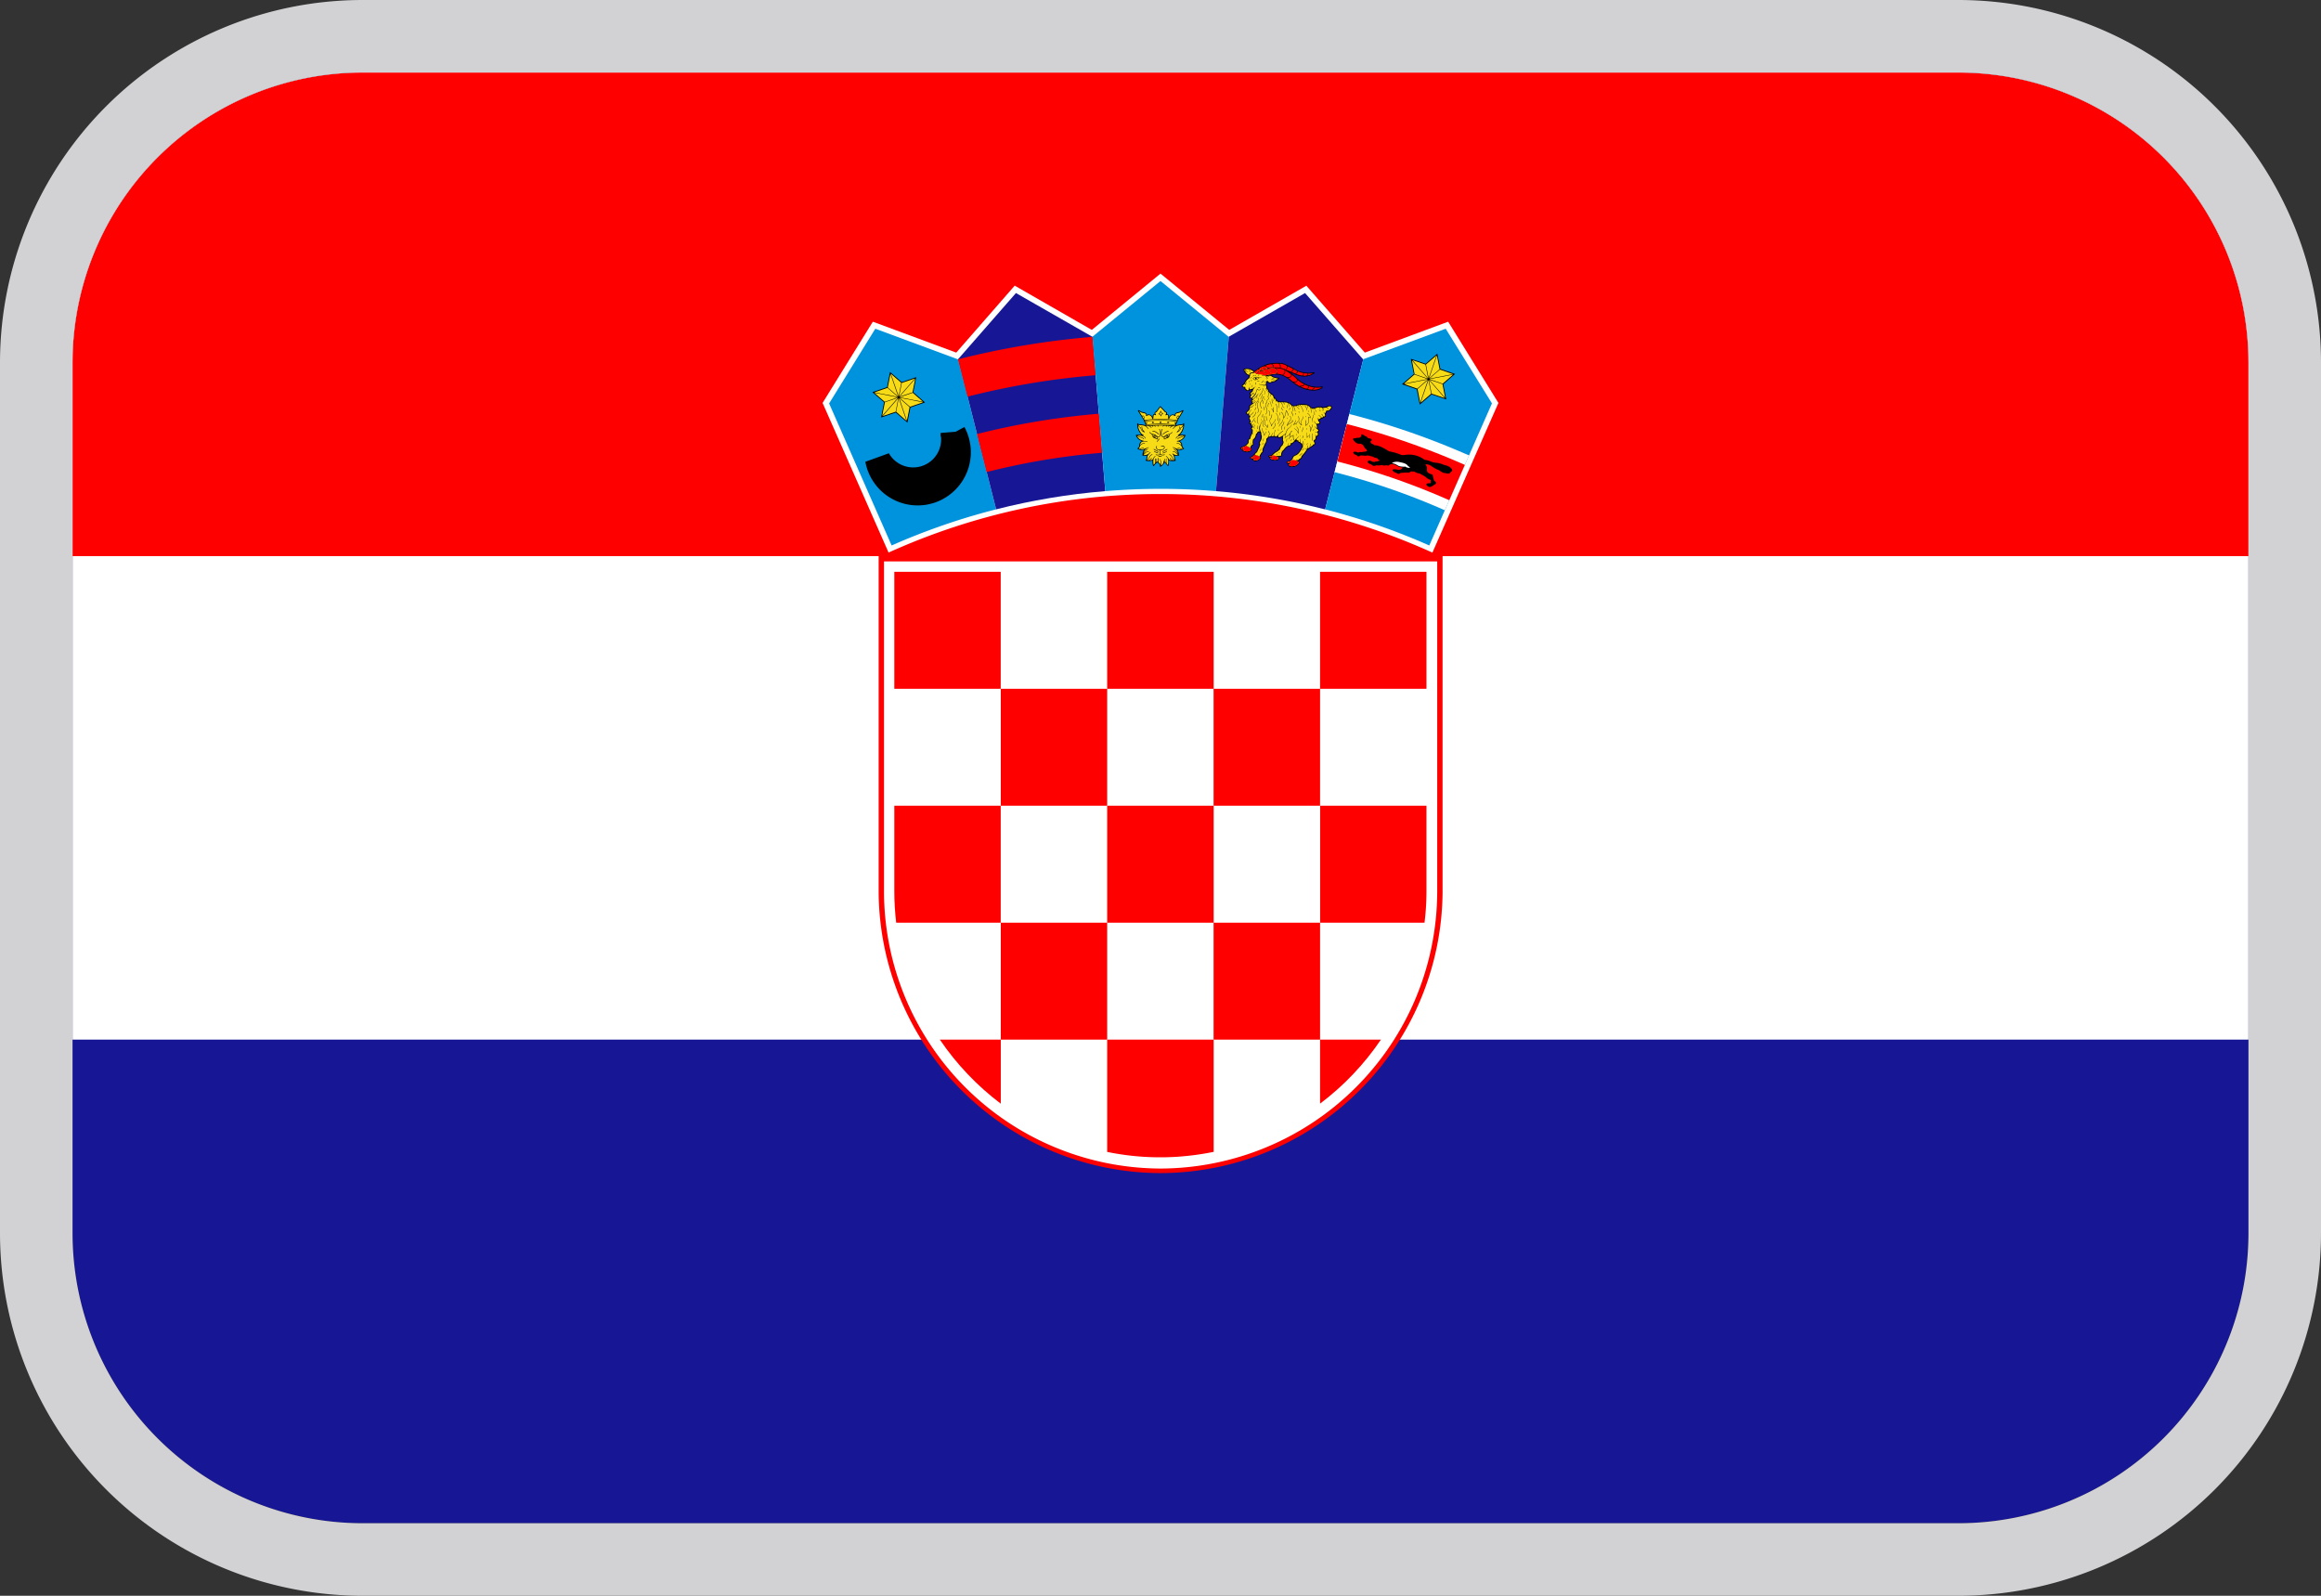
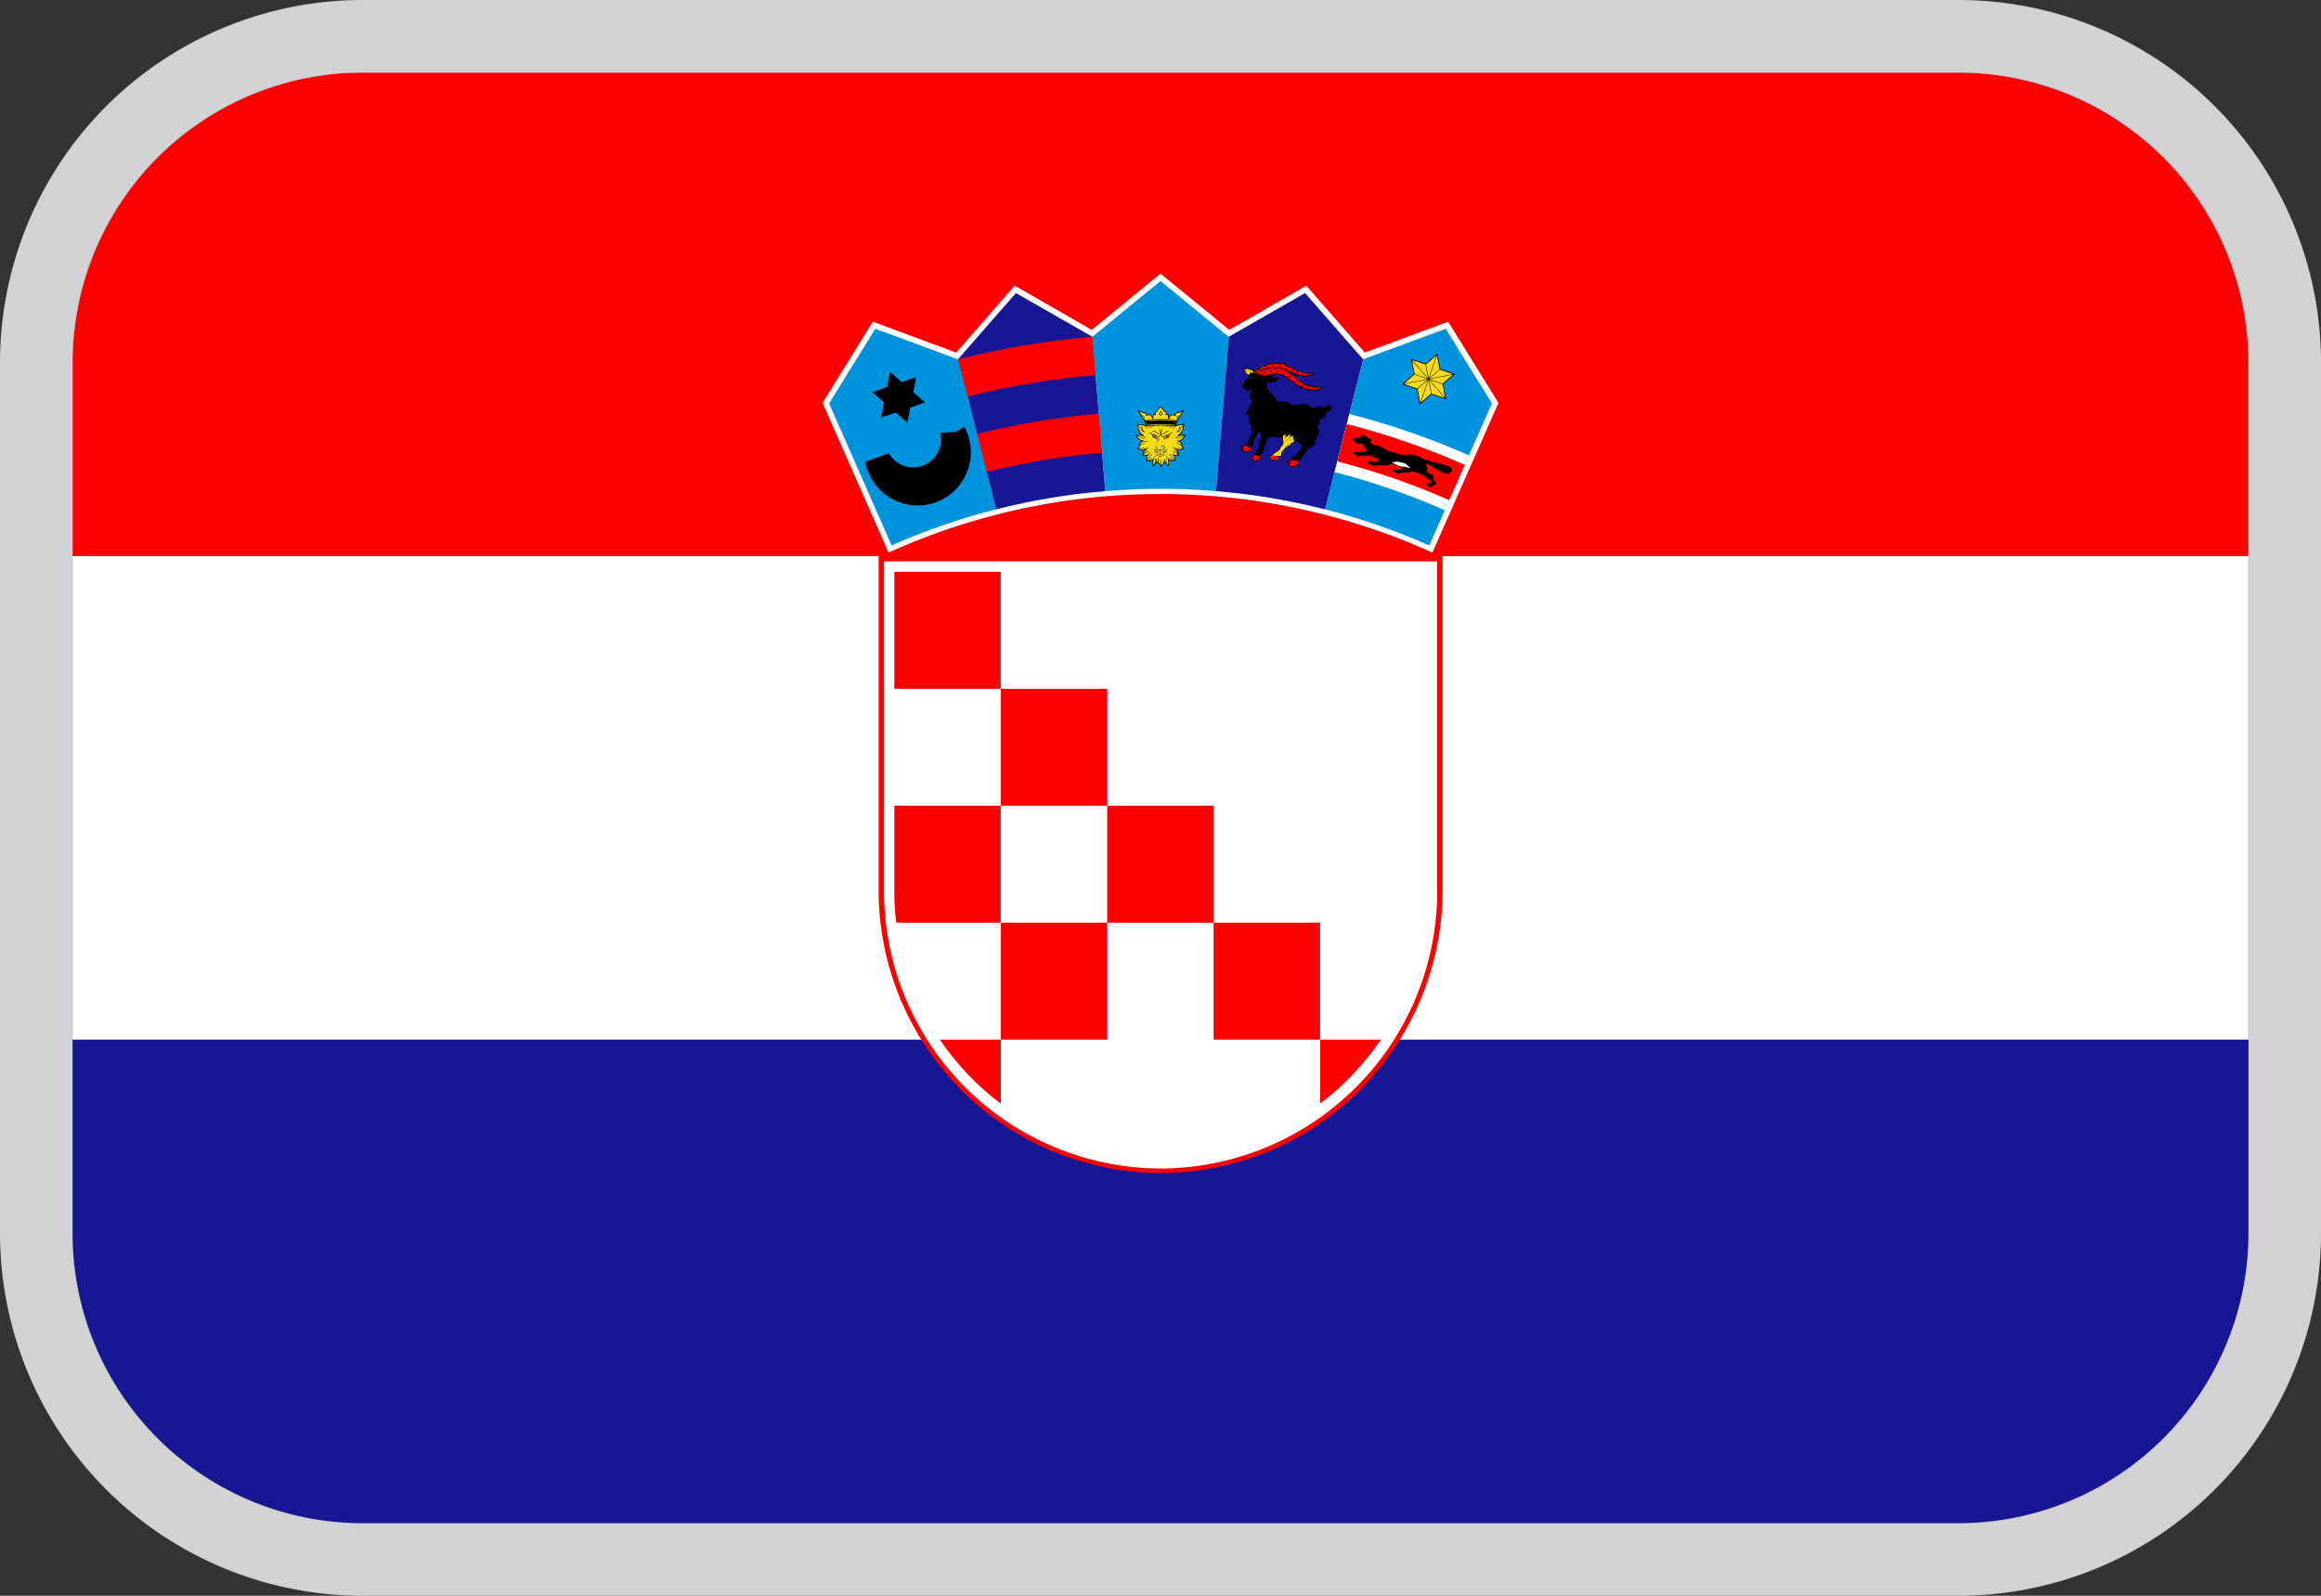
<svg xmlns="http://www.w3.org/2000/svg" width="32" height="22" fill="none" viewBox="0 0 32 22">
  <rect x="0" y="0" width="32" height="22" fill="#333333" stroke="none" />
  <g clip-path="url(#a)">
    <path fill="#171796" d="M31 1H1v20h30V1Z" />
    <path fill="#fff" d="M31 1H1v13.333h30V1Z" />
    <path fill="red" d="M31 1H1v6.667h30V1Z" />
    <path fill="red" d="M16.002 16.173a3.9 3.9 0 0 0 3.887-3.888v-4.62h-7.775v4.62A3.9 3.9 0 0 0 16 16.173Z" />
    <path fill="#fff" d="M16.002 16.11a3.825 3.825 0 0 0 3.813-3.813V7.74h-7.627v4.557a3.825 3.825 0 0 0 3.814 3.813Z" />
    <path fill="red" d="M13.797 7.883H12.33v1.613h1.467V7.883ZM13.798 11.108h1.467V9.496h-1.467v1.612ZM12.33 12.288c0 .146.009.29.026.433h1.441v-1.613H12.33v1.18ZM16.733 11.108h-1.468v1.613h1.468v-1.613ZM16.733 14.333H18.2v-1.612h-1.468v1.612ZM18.2 15.215c.326-.245.61-.544.839-.882H18.2v.882ZM13.798 14.333h1.467v-1.612h-1.467v1.612ZM12.958 14.333c.23.339.514.637.84.883v-.883h-.84Z" />
-     <path fill="red" d="M16.255 15.946c.162-.012.322-.034.478-.066v-1.547h-1.468v1.548a3.634 3.634 0 0 0 .99.065ZM19.64 12.72c.018-.142.027-.287.027-.434v-1.178h-1.466v1.613h1.44ZM16.733 11.108H18.2V9.496h-1.468v1.612ZM16.733 7.883h-1.468v1.613h1.468V7.883ZM19.667 9.496V7.883H18.2v1.613h1.466Z" />
    <path fill="#fff" d="m19.749 7.618.91-2.063-.693-1.12-1.149.426-.806-.922-1.063.609L16 3.772l-.947.776-1.063-.61-.806.923-1.15-.426-.693 1.12.91 2.063A9.072 9.072 0 0 1 16 6.811c1.334 0 2.603.289 3.748.807Z" />
    <path fill="#0093DD" d="m13.209 4.952-.002.002-1.139-.422-.637 1.03.244.554.618 1.404a9.154 9.154 0 0 1 1.441-.498l-.525-2.07Z" />
    <path fill="#fff" stroke="#000" stroke-width=".35" d="M13.143 5.97a.558.558 0 1 1-1.04.365.56.56 0 0 0 1.04-.366Z" />
    <path fill="#000" d="m12.633 5.2-.002.008-.039.2.154.134.007.006-.009.003-.192.067-.04.2-.002.009-.007-.007-.153-.133-.193.066-.009.003.002-.01.039-.2-.154-.133-.007-.006.01-.004.192-.066.039-.2.002-.009.007.006.154.134.192-.066.01-.003Z" />
-     <path fill="#F7DB17" d="m12.402 5.483.144.125.18-.062-.324-.063ZM12.403 5.477l.324.063-.143-.125-.18.062ZM12.056 5.409l.323.063-.143-.125-.18.062ZM12.378 5.478l-.324-.063.144.125.18-.062ZM12.396 5.466l.217-.248-.18.061-.037.187ZM12.163 5.733l.217-.249-.18.062-.037.187ZM12.385 5.489l-.216.248.18-.061.036-.187ZM12.618 5.222l-.217.248.18-.061.037-.187ZM12.383 5.467l-.106-.312-.037.187.143.125ZM12.498 5.802l-.107-.312-.036.187.143.125ZM12.398 5.488l.106.312.037-.187-.143-.125ZM12.283 5.153l.107.312.036-.187-.143-.125Z" />
    <path fill="#171796" d="m15.063 4.642-.002.001-1.054-.603-.798.912.525 2.07c.488-.124.99-.209 1.505-.251l-.177-2.13Z" />
    <path fill="red" d="M13.604 6.508a9.677 9.677 0 0 1 1.591-.266l-.044-.538c-.575.048-1.136.142-1.68.28l.133.524ZM13.34 5.468a10.745 10.745 0 0 1 1.767-.295l-.044-.529c-.634.053-1.253.157-1.854.31l.13.514Z" />
    <path fill="#0093DD" d="m16.942 4.642-.002.002-.94-.77-.938.768.177 2.129a9.248 9.248 0 0 1 1.526 0l.177-2.129Z" />
    <path fill="#000" d="M15.998 5.6c-.002 0-.004 0-.006.004l-.054.071c-.02.006-.024.018-.017.034-.026-.002-.028.02-.03.043-.024-.037-.051-.048-.08-.03-.001-.023-.018-.034-.043-.039a.082.082 0 0 1-.043-.014l-.017-.01c-.013-.01-.023-.001-.017.007l.079.128c-.001.008 0 .015.009.02l.014.04-.004.01c-.021-.01-.043-.011-.065-.013-.017 0-.029-.004-.036-.013-.005-.006-.009-.003-.009.008 0 .053.016.1.06.147l-.07.002c-.007.001-.009.004-.007.01a.13.13 0 0 0 .082.076.065.065 0 0 0-.036.052c0 .022-.007.037-.02.045-.006.003-.008.006-.003.01.025.018.056.02.088.011a.138.138 0 0 0-.02.084c.021.006.042.002.062-.005a.095.095 0 0 0-.006.03.08.08 0 0 1-.01.034c-.003.004-.006.009 0 .01a.146.146 0 0 0 .09-.004c0 .024.001.048.008.072.002.005.007.01.013.002a.178.178 0 0 1 .052-.051c.003.009.007.017.015.021.01.006.015.017.015.034 0 .003 0 .006.004.009.014 0 .05-.038.058-.059.02.012.028.024.043.046.006.007.01.002.013-.003a.28.28 0 0 0 .006-.071c.027.01.058.013.09.004.008-.002.004-.007.001-.01a.092.092 0 0 1-.011-.036c0-.013-.001-.022-.004-.028.02.007.04.01.06.005a.138.138 0 0 0-.02-.084c.032.008.064.007.09-.011.005-.004.003-.007-.003-.01-.014-.008-.02-.023-.021-.045a.064.064 0 0 0-.035-.052.13.13 0 0 0 .08-.075c.003-.007.001-.01-.006-.01-.023-.002-.048-.003-.07-.003a.207.207 0 0 0 .059-.148c0-.01-.004-.014-.009-.008-.007.009-.018.014-.034.014-.022.002-.043.003-.065.013a.464.464 0 0 1-.003-.011l.015-.039c.008-.005.01-.012.008-.02l.078-.129c.005-.007-.005-.016-.017-.007l-.017.01a.083.083 0 0 1-.043.015c-.025.005-.041.016-.043.04-.028-.018-.055-.008-.08.03-.001-.024-.004-.046-.03-.043.008-.017.002-.029-.017-.035-.019-.025-.046-.046-.064-.071-.003-.004-.005-.005-.007-.005Z" />
    <path fill="#F7DB17" d="M16.248 5.737c-.005-.003-.012.002-.016.01-.004.007-.003.016.002.019.004.002.008 0 .012-.006l.002-.003v-.001c.004-.008.005-.016 0-.019ZM15.754 5.737c.005-.003.012.002.016.01.004.007.004.016-.002.018-.005.003-.01-.002-.013-.01-.004-.007-.006-.015-.001-.018ZM16.202 5.826a.006.006 0 0 0-.006.006c0 .003.003.006.006.006a.006.006 0 0 0 .006-.006.006.006 0 0 0-.006-.006ZM15.804 5.826a.006.006 0 0 0-.006.006c0 .003.002.006.006.006a.006.006 0 0 0 .005-.006.006.006 0 0 0-.005-.006ZM16.228 5.796a1.859 1.859 0 0 0-.447-.001c-.003 0-.002.009.001.008.075-.007.149-.011.223-.011.073 0 .146.004.22.013.004 0 .005-.008.003-.009Z" />
    <path fill="#F7DB17" d="M15.779 5.788c.076-.007.15-.011.226-.011.074 0 .149.004.223.013l.01-.018a.012.012 0 0 1-.008 0c-.008-.005-.009-.017-.003-.028.005-.011.016-.017.023-.014.004.002.006.007.007.012l.044-.073c-.02.013-.032.02-.057.025-.028.004-.04.013-.037.03.004.015-.005.013-.02.005-.03-.017-.053.007-.064.035-.007.018-.016.018-.017-.001v-.02c-.002-.022-.009-.028-.022-.022-.015.008-.017.002-.013-.006.003-.006.008-.012.006-.022 0-.006-.006-.009-.015-.01-.018-.023-.046-.047-.064-.071l-.054.072c-.009 0-.014.003-.016.01-.002.009.006.015.008.02.004.009.003.014-.013.006-.013-.006-.018 0-.02.022l-.002.02c0 .02-.01.02-.016.002-.011-.028-.035-.052-.066-.035-.015.008-.02.01-.018-.005.002-.017-.01-.026-.039-.03-.024-.004-.037-.012-.057-.025l.041.067a.012.012 0 0 1 .006-.006c.007-.003.018.003.023.014.006.011.004.023-.003.027l-.003.001.01.016ZM16.212 5.878l-.002.001c-.005.002-.008.007-.014.012a.18.18 0 0 1-.02.019c-.002 0-.003.002-.005 0-.002-.003 0-.004 0-.005a.177.177 0 0 0 .029-.027 1.399 1.399 0 0 0-.028-.003.095.095 0 0 0-.022.01.04.04 0 0 0-.014.012c0 .001-.002.002-.004 0-.003 0-.002-.002-.001-.004a.045.045 0 0 1 .015-.014.087.087 0 0 1 .01-.005l-.031-.003a.041.041 0 0 0-.012.011c0 .002-.001.003-.004.001s-.002-.003 0-.004a.048.048 0 0 1 .006-.008l-.023-.002h-.001a.033.033 0 0 0-.01.013c0 .002 0 .003-.003.002s-.003-.003-.002-.004a.042.042 0 0 1 .005-.008l.002-.003a2.058 2.058 0 0 0-.035 0 .03.03 0 0 0-.011.01c-.001.002-.002.004-.005.002s-.002-.003 0-.004a.033.033 0 0 1 .007-.01 2.184 2.184 0 0 0-.072 0l.003.002a.044.044 0 0 1 .005.008c.001.001.002.002 0 .004-.003.002-.004 0-.005-.001a.03.03 0 0 0-.011-.011l-.002-.002-.034.001.003.004a.035.035 0 0 1 .004.008c.001.001.002.003-.001.004s-.004 0-.004-.002a.037.037 0 0 0-.01-.013l-.024.001v.001a.048.048 0 0 1 .007.008c.001.001.002.002 0 .004-.003.002-.004 0-.005 0a.042.042 0 0 0-.012-.012c-.011 0-.022 0-.033.002a.086.086 0 0 1 .012.006.044.044 0 0 1 .016.014c0 .002.001.003-.001.005-.003.001-.004 0-.005-.001a.038.038 0 0 0-.013-.013.1.1 0 0 0-.025-.01c-.009 0-.017.002-.026.003a.177.177 0 0 0 .029.028s.002.002 0 .004c-.002.003-.003.002-.004.001a.181.181 0 0 1-.021-.019l-.014-.013a.158.158 0 0 0-.056-.015c-.015-.001-.032 0-.046-.008a.102.102 0 0 0 .013.023.04.04 0 0 0 .02.014l.003.003a.08.08 0 0 0 .016.038l.019.015a.1.1 0 0 1-.017-.025.079.079 0 0 1-.008-.042c0-.001 0-.003.004-.002.003 0 .003.001.003.003a.073.073 0 0 0 .007.038.106.106 0 0 0 .029.034c.002.002 0 .007-.003.006a.078.078 0 0 1-.038-.023.084.084 0 0 1-.018-.04.046.046 0 0 1-.022-.015.096.096 0 0 1-.011-.02c.002.042.017.078.044.112a.074.074 0 0 0 .026.021c.009.003.009.01-.002.01h-.01a.159.159 0 0 1 .022.01c.013.008.022.016.022.027 0 .002 0 .004-.002.004-.004 0-.004-.002-.004-.003 0-.009-.008-.016-.019-.022a.197.197 0 0 0-.04-.016h-.045l.013.009a.134.134 0 0 0 .034.012.083.083 0 0 1 .023.009c.007.004.013.009.018.014 0 .002.002.003-.001.005-.002.002-.003 0-.004 0a.057.057 0 0 0-.016-.014.077.077 0 0 0-.021-.008.128.128 0 0 1-.054-.025.119.119 0 0 0 .083.068l.006.002a.354.354 0 0 0 .027.006l.025.003c.002 0 .004 0 .003.004 0 .003-.002.003-.003.002a.304.304 0 0 1-.043-.007l-.01.002c-.024.001-.042.022-.044.048v.002a.172.172 0 0 1 .027-.021c.012-.007.024-.01.036-.007.002 0 .003.001.002.004 0 .003-.002.003-.004.002-.01-.003-.02 0-.03.006a.187.187 0 0 0-.032.025.056.056 0 0 1-.02.038c.006.003.01.006.016.004a.265.265 0 0 1 .026-.01.102.102 0 0 1 .028-.006c.001 0 .003 0 .003.003s-.002.003-.003.003a.094.094 0 0 0-.026.005.262.262 0 0 0-.022.01.12.12 0 0 0 .066-.008c.006-.003.01-.005.013-.005l.017-.007a.076.076 0 0 1 .018-.006c.001 0 .003 0 .003.003s-.001.003-.003.003a.039.039 0 0 0-.021.008c0 .002-.007.006-.013.01a.073.073 0 0 0-.027.035.119.119 0 0 0-.007.022.146.146 0 0 1 .02-.03c.01-.011.02-.02.034-.026.002-.001.003-.002.004.001.002.003 0 .003-.001.004a.094.094 0 0 0-.032.025.149.149 0 0 0-.022.034l-.004.008a.226.226 0 0 1 .032-.03c.013-.01.028-.015.041-.013.002 0 .003 0 .003.004 0 .003-.002.002-.004.002-.011-.002-.025.003-.036.012a.271.271 0 0 0-.037.036.118.118 0 0 0 .054-.009c.009-.003.018-.013.024-.015l.005-.006a.105.105 0 0 1 .01-.01c.002-.001.003-.002.005 0 .002.003 0 .004 0 .005a.149.149 0 0 0-.019.02l-.003.002c-.005.007-.014.016-.017.023-.005.021-.002.037-.012.057a.062.062 0 0 0 .018-.013.068.068 0 0 0 .012-.023c.004-.01.01-.019.017-.026a.07.07 0 0 1 .026-.017c.001 0 .002-.001.004.002 0 .003 0 .003-.002.004a.067.067 0 0 0-.039.04.073.073 0 0 1-.014.024.061.061 0 0 1-.015.013h.012c.008-.002.02-.007.027-.013a.05.05 0 0 0 .016-.02c0-.002 0-.003.004-.002.002.002.002.003.001.005a.052.052 0 0 1-.036.032c.016-.001.03-.005.046-.01.006-.003.008-.017.012-.02a.094.094 0 0 1 .01-.016.044.044 0 0 1 .017-.013c.002 0 .003-.001.004.002s0 .003-.002.004a.037.037 0 0 0-.013.01.088.088 0 0 0-.01.015c.001.007-.005.022-.005.03 0 .02 0 .04.005.06a.21.21 0 0 1 .016-.018V6.39a.31.31 0 0 0 .003-.065c0-.002 0-.003.003-.004.003 0 .003.002.004.003a.198.198 0 0 1-.003.06c.006-.005.005-.005.008-.01a.075.075 0 0 0 .007-.023c0-.008 0-.016-.002-.023 0-.001 0-.003.003-.004.003 0 .003.001.003.003a.069.069 0 0 1 .002.024.085.085 0 0 1-.005.02.228.228 0 0 1 .018-.012.28.28 0 0 1 0-.041c.001-.002.002-.004.006-.003.004 0 .003.002.003.004a.323.323 0 0 0-.001.041c0 .009.005.02.012.024.01.006.016.016.018.027a.187.187 0 0 0 0-.04.094.094 0 0 0-.01-.036c-.001-.002-.002-.003 0-.005.003-.001.004 0 .005.002a.1.1 0 0 1 .012.038.184.184 0 0 1-.001.049c.01-.008.037-.026.034-.059a.034.034 0 0 0-.002-.007c-.001-.002-.002-.003.001-.005.003-.001.003 0 .004.002a.044.044 0 0 1 .005.018l.005-.004.008.006a.076.076 0 0 1-.003-.042c0-.002 0-.004.004-.003.003 0 .003.002.002.004a.064.064 0 0 0 0 .022c0 .008.002.016.006.024v.002l.007.007a.303.303 0 0 1-.002-.06s0-.002.003-.002.003.002.003.003a.195.195 0 0 0 .003.066l.016.02a.203.203 0 0 0 .006-.06c0-.008-.007-.023-.006-.03a.09.09 0 0 0-.01-.015.036.036 0 0 0-.014-.011c-.001 0-.003-.001-.002-.004.002-.003.003-.003.004-.002a.044.044 0 0 1 .017.013l.01.015c.005 0 .007.018.014.02.015.006.03.01.045.01a.052.052 0 0 1-.037-.031c0-.002-.001-.003.002-.005.003 0 .003 0 .004.002a.05.05 0 0 0 .015.02.087.087 0 0 0 .04.013.063.063 0 0 1-.016-.013.075.075 0 0 1-.014-.024.066.066 0 0 0-.038-.04c-.002 0-.003-.001-.002-.004 0-.003.002-.003.004-.002a.07.07 0 0 1 .026.017.074.074 0 0 1 .016.026c.003.01.008.017.013.023.004.006.01.01.017.014-.01-.02-.006-.037-.012-.057-.003-.013-.023-.028-.019-.032.005-.005.013.009.025.012a.117.117 0 0 0 .053.009.271.271 0 0 0-.036-.036c-.012-.009-.024-.014-.035-.012-.002 0-.003.001-.004-.002 0-.003.001-.004.003-.004.013-.002.026.003.04.013.01.008.02.017.03.03l-.003-.008a.15.15 0 0 0-.021-.034.098.098 0 0 0-.033-.025s-.002-.001 0-.004c0-.003.002-.002.003-.001a.105.105 0 0 1 .034.026.15.15 0 0 1 .02.03.11.11 0 0 0-.006-.022.073.073 0 0 0-.019-.029c-.006-.005-.02-.013-.02-.017l-.007-.003a.071.071 0 0 0-.016-.005c-.002 0-.003 0-.003-.003s.002-.003.004-.003c.005 0 .011.003.018.005.003.002.006.005.01.006.005 0 .013.005.02.008a.12.12 0 0 0 .066.008.25.25 0 0 0-.022-.01.093.093 0 0 0-.026-.005c-.002 0-.004 0-.003-.003 0-.003.001-.003.003-.003.01 0 .019.003.028.006a.265.265 0 0 1 .025.01c.006.003.01 0 .016-.004a.056.056 0 0 1-.02-.037.187.187 0 0 0-.031-.025c-.01-.006-.02-.01-.031-.007-.002 0-.003.001-.004-.002 0-.003 0-.003.002-.004a.047.047 0 0 1 .036.007c.01.006.018.013.027.021v-.002c-.002-.026-.02-.047-.043-.048-.008 0-.019.002-.018-.003 0-.006.01-.005.023-.009a.118.118 0 0 0 .082-.068.137.137 0 0 1-.054.025.077.077 0 0 0-.02.008.061.061 0 0 0-.016.013c-.001.002-.002.003-.005 0-.002-.001-.001-.002 0-.004a.066.066 0 0 1 .017-.014.086.086 0 0 1 .023-.01.134.134 0 0 0 .047-.02h-.045a.21.21 0 0 0-.04.016c-.01.006-.018.013-.019.022 0 .001 0 .003-.003.003-.004 0-.003-.002-.003-.004 0-.01.01-.02.022-.027a.159.159 0 0 1 .023-.01h-.01c-.012 0-.011-.007-.002-.01a.073.073 0 0 0 .024-.021.206.206 0 0 0 .045-.112.094.094 0 0 1-.01.02.047.047 0 0 1-.023.016.074.074 0 0 1-.054.062c-.003 0-.005-.004-.003-.006a.103.103 0 0 0 .028-.034.075.075 0 0 0 .007-.038c0-.001 0-.003.002-.003.004 0 .004 0 .004.003a.08.08 0 0 1-.008.041.1.1 0 0 1-.017.025.064.064 0 0 0 .019-.015.08.08 0 0 0 .016-.038l.003-.003a.041.041 0 0 0 .02-.014.101.101 0 0 0 .013-.023c-.014.007-.03.007-.045.008a.156.156 0 0 0-.055.015Z" />
    <path fill="#F7DB17" d="M16.206 5.86a1.953 1.953 0 0 0-.405 0c-.002.001-.001.004-.001.005 0 .003.004.004.012.003a2.05 2.05 0 0 1 .392 0c.003.002.007-.008.002-.007Z" />
-     <path fill="#F7DB17" fill-rule="evenodd" d="M15.803 5.854a1.564 1.564 0 0 1 .401.002l.004-.013a.012.012 0 1 1-.006-.023c.005 0 .01.003.011.007l.006-.016a1.857 1.857 0 0 0-.43-.002l.005.016a.012.012 0 0 1 .022.007.012.012 0 0 1-.016.012l.003.01Zm.303-.041a.012.012 0 0 0-.012.012c0 .007.005.012.012.012a.012.012 0 1 0 0-.024Zm0 .006a.006.006 0 0 0-.006.006c0 .003.003.006.006.006a.006.006 0 0 0 .006-.006.006.006 0 0 0-.006-.006ZM16 5.81a.012.012 0 0 0 0 .024.012.012 0 0 0 .013-.012.012.012 0 0 0-.013-.012Zm0 .006a.006.006 0 0 0-.005.006c0 .003.002.006.005.006a.006.006 0 0 0 .006-.006.006.006 0 0 0-.006-.006Zm-.105-.004a.012.012 0 0 0-.012.013c0 .006.006.012.012.012a.012.012 0 1 0 0-.024Zm0 .007a.006.006 0 0 0-.005.006c0 .003.002.005.005.005a.006.006 0 0 0 .006-.005.006.006 0 0 0-.006-.006Z" clip-rule="evenodd" />
    <path fill="#000" d="M16.004 5.737a.032.032 0 0 0-.01-.018.034.034 0 0 0-.019-.008c-.003 0-.003-.006 0-.007a.03.03 0 0 0 .015-.013.065.065 0 0 0 .01-.025c0-.004.006-.004.006 0a.046.046 0 0 0 .029.034c.003 0 .003.006 0 .006a.022.022 0 0 0-.015.009.057.057 0 0 0-.01.022c0 .003-.006.003-.006 0Zm.003-.012a.058.058 0 0 1 .008-.014.031.031 0 0 1 .01-.009.05.05 0 0 1-.021-.023.069.069 0 0 1-.008.016.044.044 0 0 1-.01.011.042.042 0 0 1 .021.019ZM16.086 6.23l-.05.02c-.003.001-.004.002-.006-.002 0-.003 0-.004.002-.004l.051-.02c.002-.001.004-.002.005.001.002.004 0 .004-.002.005Zm.006-.032-.06.032c-.001.001-.003.002-.005-.001-.002-.004 0-.004.002-.005l.06-.033s.003-.001.004.002c.002.003 0 .004-.001.005Zm-.18-.007.06.033s.003.002 0 .005c-.001.003-.003.002-.004.001l-.06-.032c-.002 0-.003-.002-.002-.005.002-.003.004-.002.006-.002Zm.005.032.05.02c.002.001.004.002.002.005 0 .004-.002.003-.004.002l-.051-.02c-.002 0-.003-.001-.002-.005.001-.003.003-.002.004-.002Zm.022.043a.092.092 0 0 0 .035.003.023.023 0 0 0 .019-.014v-.049a.115.115 0 0 1-.03-.004.028.028 0 0 1-.02-.018.056.056 0 0 1 0-.032c0-.002 0-.004.004-.003s.003.003.003.005a.05.05 0 0 0 0 .028.02.02 0 0 0 .015.013.117.117 0 0 0 .06 0 .039.039 0 0 0 .02-.012.023.023 0 0 0 .005-.018.011.011 0 0 0-.005-.008.024.024 0 0 0-.013-.003l-.014.001a.15.15 0 0 1-.007.001c-.002 0-.004.001-.004-.003 0-.003.001-.004.003-.004l.007-.001a.07.07 0 0 1 .016-.002c.006 0 .012.002.016.005a.018.018 0 0 1 .008.013.03.03 0 0 1-.007.023.046.046 0 0 1-.023.015.117.117 0 0 1-.027.004v.049c.004.008.01.012.02.014a.09.09 0 0 0 .034-.003c.002 0 .004 0 .005.003 0 .003-.001.004-.003.004a.099.099 0 0 1-.038.003.03.03 0 0 1-.021-.013.031.031 0 0 1-.022.013.095.095 0 0 1-.038-.003c-.002 0-.004 0-.003-.004s.003-.004.005-.003Zm.035.02h.04c.001 0 .003 0 .003.004 0 .003-.002.003-.003.003l-.04.001c-.002 0-.004 0-.004-.003 0-.004.002-.004.004-.004ZM16.032 5.983a.267.267 0 0 1 .042-.03.07.07 0 0 1 .036-.01c.002 0 .003 0 .003.004 0 .003-.002.003-.004.003-.009 0-.02.003-.032.01a.25.25 0 0 0-.04.028c-.001.001-.003.003-.005 0-.003-.003-.001-.004 0-.005Zm-.06.005a.199.199 0 0 0-.043-.031.073.073 0 0 0-.036-.01c-.002 0-.004 0-.004-.003 0-.004.001-.004.003-.004a.08.08 0 0 1 .04.01.212.212 0 0 1 .046.033c.001 0 .002.002 0 .005-.003.002-.004.001-.005 0Zm-.02.1a.092.092 0 0 1 .013-.022.137.137 0 0 1 .017-.017c.002-.001.003-.003.005 0 .003.003.001.004 0 .005a.12.12 0 0 0-.016.016.085.085 0 0 0-.013.02c0 .002-.001.003-.005.002-.003-.001-.002-.003-.001-.005Zm.036-.172a.072.072 0 0 1 .011.022.087.087 0 0 1 .004.028v.024a.054.054 0 0 1-.01.024.028.028 0 0 1-.032.01c.002.01.005.021 0 .031 0 .002-.003.003-.005.002a.29.29 0 0 0-.025-.011.142.142 0 0 1-.023-.011.054.054 0 0 1-.015-.013.04.04 0 0 1-.009-.016.087.087 0 0 1-.002-.017.24.24 0 0 1-.035-.025c-.001-.001-.003-.002 0-.005.003-.002.004-.001.005 0a.223.223 0 0 0 .035.024.112.112 0 0 1 .037.01l.031.02.003.002.002.002c.005.002.01.002.015.001a.02.02 0 0 0 .012-.008.047.047 0 0 0 .008-.021.105.105 0 0 0 .001-.023.086.086 0 0 0-.003-.026.068.068 0 0 0-.01-.02c-.002-.001-.003-.003 0-.005s.004 0 .005 0v.001Zm-.037.103a.183.183 0 0 0-.03-.018.111.111 0 0 0-.031-.01l.001.013a.03.03 0 0 0 .007.014.05.05 0 0 0 .013.01.141.141 0 0 0 .022.011.17.17 0 0 1 .014.005l.009.005a.053.053 0 0 0-.004-.027V6.02Zm.077-.099a.063.063 0 0 0-.01.02.08.08 0 0 0-.004.026v.023a.049.049 0 0 0 .01.021.02.02 0 0 0 .011.008c.005.002.01 0 .015-.001l.003-.002.002-.002a.18.18 0 0 1 .032-.019.116.116 0 0 1 .036-.01.23.23 0 0 0 .035-.025c.001-.001.003-.002.005 0 .003.003.002.004 0 .005a.23.23 0 0 1-.035.024c0 .007 0 .013-.002.018a.04.04 0 0 1-.009.017.055.055 0 0 1-.014.012.147.147 0 0 1-.024.01v.001a.15.15 0 0 0-.025.011c-.002.001-.004 0-.005-.002-.005-.01-.002-.02 0-.03a.029.029 0 0 1-.016 0 .027.027 0 0 1-.016-.01.054.054 0 0 1-.01-.025.113.113 0 0 1 0-.024c0-.01.001-.02.004-.028a.073.073 0 0 1 .01-.022c.002-.001.003-.003.006 0 .003.002.002.003 0 .004Zm.093.07a.111.111 0 0 0-.031.01.188.188 0 0 0-.031.02v.002c-.004.009-.006.018-.005.027a.278.278 0 0 1 .023-.01.141.141 0 0 0 .022-.01.05.05 0 0 0 .013-.011.034.034 0 0 0 .007-.014.07.07 0 0 0 .002-.013Z" />
    <path fill="#000" fill-rule="evenodd" d="M16.089 5.996a.021.021 0 1 0 0 .043.021.021 0 0 0 0-.043Zm0 .007a.015.015 0 1 0 0 .029.015.015 0 0 0 0-.029Zm0 .006a.009.009 0 0 0-.009.008c0 .005.004.009.009.009a.009.009 0 0 0 .008-.009.009.009 0 0 0-.008-.008Zm-.168-.012c.012 0 .021.01.021.021 0 .012-.01.021-.021.021a.021.021 0 0 1 0-.042Zm0 .006a.015.015 0 1 1 0 .03.015.015 0 0 1 0-.03Zm0 .006c.005 0 .009.004.009.009a.009.009 0 0 1-.009.009.009.009 0 1 1 0-.018Z" clip-rule="evenodd" />
    <path fill="#171796" d="M18.796 4.953h-.003l-.8-.913-1.051.602-.177 2.129a9.154 9.154 0 0 1 1.505.252l.526-2.07Z" />
    <path fill="#000" d="M17.15 5.084c.036-.009.072-.01.107.01a.074.074 0 0 1 .034.025.491.491 0 0 1 .05-.034.275.275 0 0 1 .075-.042.311.311 0 0 1 .113-.034.525.525 0 0 1 .12-.005.216.216 0 0 1 .096.029l.083.041a.376.376 0 0 0 .277.06c.017-.004.028.007.009.018-.139.085-.247.01-.34-.024a.676.676 0 0 1 .09.07.478.478 0 0 0 .144.1.348.348 0 0 0 .211.031c.012-.002.017 0 .017.005 0 .004 0 .013-.008.017a.2.2 0 0 1-.106.033.416.416 0 0 1-.217-.056c-.056-.03-.094-.067-.138-.1a.314.314 0 0 0-.124-.06.247.247 0 0 0-.122.005c.011.002.02.007.027.014a.199.199 0 0 0 .079.02c.018.002.012.015-.016.03a.074.074 0 0 1-.069.031c-.04.027-.055.01-.069-.007a.12.12 0 0 1-.01.033.026.026 0 0 1 0 .018c.006.01.01.02.007.03a.025.025 0 0 0 .01.017.042.042 0 0 1 .014.027c0 .007.005.013.01.018.008.007.017.013.025.023.025.01.036.028.04.053.019.006.027.019.03.035.01.004.02.01.026.02.038 0 .075 0 .11.003.032.003.058.024.082.05a.129.129 0 0 0 .049 0 .172.172 0 0 1 .055-.016.304.304 0 0 1 .096.003.096.096 0 0 1 .05.032c.02.022.05.019.075.008a.113.113 0 0 1 .099.001.097.097 0 0 1 .045-.007.053.053 0 0 1 .041-.018c.023 0 .04.003.035.033 0 .008-.006.015-.012.018-.01.023-.03.03-.056.028a.052.052 0 0 1-.02.034c.012.037.001.051-.026.05-.005.011-.014.018-.028.016a.057.057 0 0 1-.036.021c.001.01.005.014.012.024.018.028-.01.039-.034.04a.118.118 0 0 1 .005.054c.025.016.029.032.005.048.017.03.01.052-.022.069 0 .016-.002.033-.013.043-.008.006-.019.008-.012.02.014.022.01.049-.009.05-.004 0-.008 0-.008.007 0 .002-.002.004-.006.006a.4.4 0 0 0-.065.044c-.003.002-.006.003-.009 0a.4.4 0 0 1-.072.097.06.06 0 0 1-.04.048.017.017 0 0 1-.014.014c.013.014.017.027.005.04a.123.123 0 0 1-.054.038c-.042.01-.068.009-.085-.007-.014-.014-.009-.025 0-.03-.025.002-.03-.011-.03-.03.002-.008.005-.007.014-.007.014 0 .027-.007.04-.011a.08.08 0 0 1 .02-.023c.005-.03.023-.045.048-.055a.147.147 0 0 0 .059-.053l.034-.06a.052.052 0 0 1-.01-.03.061.061 0 0 1-.023-.022c-.019-.002-.026-.01-.029-.021-.004 0-.008 0-.013-.002-.01.006-.018.01-.03.01a.287.287 0 0 1-.045.038c-.005.015-.016.021-.029.023-.037.004-.06.051-.08.07-.008.006-.014.017-.017.03-.002.024-.006.044-.02.044-.012 0-.014-.002-.014-.003h-.016c.01.012.012.026.003.038-.01.012-.023.016-.036.017a.149.149 0 0 1-.068-.01c-.019-.007-.021-.018-.02-.03-.014-.006-.017-.012-.016-.019.002-.008.01-.012.02-.01a.102.102 0 0 1 .024-.008.216.216 0 0 1 .076-.059.125.125 0 0 1 .029-.025c.003-.023.018-.042.037-.059a.086.086 0 0 1 .01-.025c-.002-.005 0-.008 0-.012-.008-.014-.012-.031-.007-.046a.054.054 0 0 1-.002-.022c-.045.027-.059.018-.064-.004-.016.014-.031.02-.042 0-.016.005-.032.01-.048.004a.108.108 0 0 1-.033.009.125.125 0 0 1-.02.028c0 .02-.008.04-.02.06a.381.381 0 0 1-.03.065c0 .007 0 .014-.004.021.003.025-.005.037-.018.043a.1.1 0 0 1-.018.03v.01c.005.014.005.029-.01.044a.427.427 0 0 1-.037.021c-.015.008-.028.004-.041 0-.022-.008-.02-.016-.018-.024a.027.027 0 0 1-.021 0c-.006-.003-.009-.007-.014-.01-.005-.009-.007-.017.005-.023a.099.099 0 0 0 .036-.023c.004-.008.009-.015.016-.017.007-.016.015-.027.027-.03.008-.02.017-.042.028-.061.004-.006.007-.012.005-.019 0-.005 0-.01.005-.013.002-.003.007-.005.001-.008a.056.056 0 0 1 .007-.048c.011-.017.024-.06.012-.08a.12.12 0 0 1-.003-.037c-.004 0-.007 0-.012-.002-.01-.006-.017 0-.024.01-.005.013-.01.025-.016.025-.005.034-.022.06-.04.068a.122.122 0 0 0-.004.047c.002.017 0 .028-.007.03-.01.003-.017.008-.022.022a.042.042 0 0 0-.003.014c.012.012.008.027-.003.039-.026.026-.059.022-.093.012-.025-.01-.031-.02-.029-.03-.035-.004-.028-.03.002-.039a.144.144 0 0 0 .077-.057c.002-.034.01-.057.028-.061a.159.159 0 0 1 .017-.058.083.083 0 0 0 .012-.055c-.02-.012-.02-.024-.003-.037.006-.004.005-.007-.002-.01-.012-.002-.01-.013-.01-.024 0-.006-.003-.008-.008-.009-.026-.003-.02-.014-.008-.026.004-.005.007-.013.002-.016-.004-.003-.006-.012-.007-.02-.016-.012-.01-.024 0-.036a.046.046 0 0 1-.015-.032c-.03-.002-.041-.017-.025-.039a.145.145 0 0 1 .027-.027c.006-.011.013-.022.01-.033-.009-.022.019-.039.042-.056a.037.037 0 0 1-.005-.017c-.013-.012-.01-.024.005-.036a.045.045 0 0 1-.006-.017c-.033.007-.032-.013-.017-.045-.02-.01-.014-.03.02-.06a.04.04 0 0 1 .005-.015.08.08 0 0 0-.042.012c-.013.009-.026.008-.04.002a.063.063 0 0 0-.017-.017.026.026 0 0 1-.009-.026c-.039.002-.046-.026-.023-.043a.072.072 0 0 0 .026-.033c.01-.027.033-.045.054-.063 0-.008.002-.016.004-.023a.065.065 0 0 0-.03-.012.05.05 0 0 0-.024-.027c-.007-.004-.01-.008-.005-.018-.02-.018-.016-.03-.01-.04Z" />
    <path fill="#F7DB17" d="m17.851 6.08-.007.001a.35.35 0 0 1-.033.03c-.01-.012-.024 0-.01.007l-.007.005c-.004.012-.009.017-.022.02h-.006a.122.122 0 0 1 .003-.032l-.001-.003c-.002 0-.003.001-.003.002a.18.18 0 0 0-.003.018v.017c-.034.01-.054.046-.077.07a.066.066 0 0 0-.019.034c-.002.006-.002.037-.01.037h-.01c-.003-.005-.008-.005-.014 0l-.042.001c-.009.01.015.006.028.014.005.003.008.01.006.02-.012.027-.076.018-.098.007-.01-.005-.01-.011-.01-.02h.014a.063.063 0 0 0 .022-.009c.003 0 .005-.002.002-.006-.002-.004-.004-.003-.006-.002a.052.052 0 0 1-.02.006.107.107 0 0 1-.02.001h-.002c-.003-.002-.006-.005-.005-.007.002-.002.008 0 .01 0a.12.12 0 0 1 .029-.009.22.22 0 0 1 .077-.06c.01-.01.02-.02.032-.028.004-.027.017-.041.037-.06a.092.092 0 0 1 .01-.028v-.017c-.007-.014-.012-.026-.006-.042a.06.06 0 0 1-.001-.03V6.01a.308.308 0 0 1 .035-.024c-.001.01 0 .022.002.033a.053.053 0 0 0-.009.011.022.022 0 0 0-.003.012c0 .001 0 .002.002.002s.002-.001.002-.002l.003-.01a.046.046 0 0 1 .008-.01c.01 0 .02-.006.031-.015a.255.255 0 0 0 .027-.027v.044a.097.097 0 0 0-.022.03v.003l.003-.001a.096.096 0 0 1 .02-.027h.001c.002 0 .002-.001.002-.003a.131.131 0 0 1 .038-.022.121.121 0 0 0 0 .038.062.062 0 0 0 .022.038Z" />
-     <path fill="#F7DB17" d="M17.207 5.705c.001-.003.006-.007.007-.006a.25.25 0 0 1 .036-.05h.003c.002.002 0 .003 0 .003a.162.162 0 0 0-.034.048c.001.002.002.005.001.008.002.013.003.02.01.029l.001-.002a.057.057 0 0 1 .01-.016.068.068 0 0 1 .02-.015.077.077 0 0 0 .02-.026c0-.001 0-.002.003-.001.002 0 .001.001 0 .002a.062.062 0 0 1-.008.015.084.084 0 0 1-.013.014.065.065 0 0 0-.018.014.05.05 0 0 0-.01.013c.004.003.005.009.002.013-.009.013-.02.02-.002.032-.001.008.002.015.007.02.004.005.004.019-.006.03-.009.008-.002.006.008.007h.002a.18.18 0 0 1 .025-.033.083.083 0 0 0 .015-.02.052.052 0 0 0 .007-.021c0-.001 0-.003.002-.002.002 0 .002 0 .002.002a.06.06 0 0 1-.007.023.09.09 0 0 1-.016.022.158.158 0 0 0-.024.031c.01.007.007.02.009.03a.02.02 0 0 1 .005.002l.007-.011.01-.016c.001-.001.002-.002.004-.001v.003l-.01.016-.007.01v.001c.007.006.008.016 0 .023-.017.013-.013.017.003.026a.095.095 0 0 1-.002.039v.001l.002.012v.013l-.001.002c-.002 0-.003 0-.003-.002v-.015c-.002.001-.002.003-.003.005-.011.025-.023.044-.025.072-.027.006-.023.032-.024.055a.162.162 0 0 1-.08.062c-.006.002-.021.006-.022.014 0 .003.01.01.017.006.018-.018.027-.008.006.01-.002.003 0 .007.003.01.02.018.067.023.09.01.015-.01.024-.022.01-.037 0-.022.009-.043.032-.049.002-.005.002-.014 0-.02a.144.144 0 0 1 .006-.053c0-.002.002-.004.006-.005.009-.002.025-.027.03-.051l.004-.016c.001-.009.005-.01.009-.005.004-.006.004-.009.006-.015.009-.013.022-.023.037-.016a.122.122 0 0 1-.003-.078c0-.002.002-.004.005-.003l.013-.031.013-.03c0-.002 0-.003.003-.002.002 0 .001.002 0 .003l-.012.03-.013.031c.002.002.001.003 0 .005a.114.114 0 0 0 .006.079l.001.003c.007.005.007.006.007.015 0 .007 0 .015.002.024.014.026 0 .07-.014.091a.045.045 0 0 0-.006.035c.009.008.003.017-.004.022v.007a.035.035 0 0 1-.007.022c-.011.021-.02.043-.03.065-.016.005-.02.014-.026.03-.01.003-.011.006-.015.015a.113.113 0 0 1-.037.024c-.012.006 0 .011.008.017.008.005.018-.007.024-.016.007-.01.014-.007.01 0a.082.082 0 0 0-.01.029c-.002.007.025.012.03.013.016 0 .037-.016.05-.024.01-.01.009-.02.004-.034a.143.143 0 0 1-.043-.01c-.001 0-.002-.001-.001-.003 0-.002.002-.002.002-.001a.13.13 0 0 0 .023.007.078.078 0 0 0 .02.002v-.01a.112.112 0 0 0 .02-.034c.018-.009.018-.018.016-.037a.037.037 0 0 0 .004-.022.407.407 0 0 0 .03-.066.084.084 0 0 0 .02-.06c.001-.01.005-.014.011-.014a.168.168 0 0 0 .013-.02h.002V6.02a.064.064 0 0 1 .005-.014.035.035 0 0 1 .006-.01.038.038 0 0 0 .003-.018.047.047 0 0 0-.007-.019.02.02 0 0 1-.005-.008c0-.003 0-.006.003-.009h.003c.002.002 0 .003 0 .003-.002.002-.002.004-.001.005a.02.02 0 0 0 .004.006.05.05 0 0 1 .007.021c0 .007 0 .014-.003.022a.028.028 0 0 0-.006.009.07.07 0 0 0-.004.013c.01 0 .019-.003.028-.008a.058.058 0 0 0 .015-.018.076.076 0 0 0 .009-.024c0-.001 0-.002.002-.002s.002.002.002.003a.086.086 0 0 1-.009.025.065.065 0 0 1-.011.015c.016.005.03 0 .045-.004a.18.18 0 0 1 0-.05.066.066 0 0 1 .013-.03c0-.002.001-.003.003-.001.002.001.001.002 0 .003a.063.063 0 0 0-.012.029.171.171 0 0 0 0 .047c.007.011.01.019.023.01l.014-.01c.001-.002 0-.003.002-.004a.552.552 0 0 1 .074-.064h.003c.002.003 0 .003 0 .004a.506.506 0 0 0-.068.058v.01c.002.014.004.023.025.015a.108.108 0 0 0 .024-.011.054.054 0 0 1 .012-.007.332.332 0 0 1 .04-.027.119.119 0 0 1 .006-.023.173.173 0 0 1 .03-.053h.002a.093.093 0 0 0 .045-.049c0-.001 0-.002.002-.001.002 0 .002.001.001.002a.104.104 0 0 1-.046.051.165.165 0 0 0-.035.071l.002.002-.001.003h-.001a.116.116 0 0 0 0 .034c.01 0 .02-.006.029-.013.01-.008.02-.02.03-.031a.07.07 0 0 1 .01-.022.04.04 0 0 1 .017-.013s.002-.001.002.001v.003a.036.036 0 0 0-.015.012.069.069 0 0 0-.01.02v.047l.001-.002a.142.142 0 0 1 .039-.02c.001 0 .003 0 .003.002a.121.121 0 0 0-.001.04.058.058 0 0 0 .018.033.115.115 0 0 1 .02-.026.39.39 0 0 0 .022-.02l.01-.009h.002c.002.002 0 .003 0 .003l-.01.009-.009.009a.13.13 0 0 0-.012.01v.012l.001.007c.01.002.014.002.024.002.003.019.005.021.02.022l.001-.02c0-.006.002-.013.005-.02 0 0 0-.002.003-.001.002 0 .001.002 0 .003a.082.082 0 0 0-.004.02v.018c.007.013.015.02.028.025a.068.068 0 0 0 .008-.018.056.056 0 0 0 .003-.02s0-.002.002-.002.002.001.002.002a.06.06 0 0 1-.002.021.078.078 0 0 1-.01.022h-.002c0 .008.002.014.004.02l.007-.013a.074.074 0 0 1 .011-.015c.001 0 .002-.002.003 0 .002.001.001.002 0 .003a.073.073 0 0 0-.01.014.193.193 0 0 0-.008.016.091.091 0 0 0 .005.008c-.025.043-.052.103-.102.123-.026.01-.037.023-.042.05a.09.09 0 0 0-.023.026c-.017.006-.032.014-.05.013 0 .012.004.017.016.017.022-.01.027-.013.03-.011.002.002-.004.018-.023.031-.002.002-.002.003 0 .006.015.025.056.016.078.01a.103.103 0 0 0 .053-.039c.003-.007-.004-.016-.011-.024-.032.005-.026-.026.001-.013.01-.003.01-.003.013-.013.024-.01.035-.02.04-.046a.453.453 0 0 0 .067-.084c.004-.006.007-.017.006-.022a.046.046 0 0 0 .008-.018.068.068 0 0 0 .003-.019s0-.002.002-.002.002.001.002.002c0 .007 0 .014-.003.02a.153.153 0 0 1-.005.016c.002.004.003.006.006.005.021-.017.043-.029.066-.043.001-.01.007-.014.017-.015.004 0 .005 0 .007-.004.005-.014-.002-.023-.008-.034-.006-.016.004-.02.015-.028.01-.008.01-.03.01-.043a.108.108 0 0 0-.005-.02l.002-.002.003.001.004.014v.005c.011-.005.022-.011.026-.023.004-.013-.003-.026-.01-.037l-.008.004a.394.394 0 0 1-.016.007l-.003-.001.001-.003a.364.364 0 0 0 .029-.012.055.055 0 0 0 .013-.011c.008-.011-.013-.021-.02-.026l-.03-.029c-.001 0-.002-.001 0-.003h.002l.029.026a.116.116 0 0 0-.003-.047l-.006-.016a.047.047 0 0 1-.02-.016.044.044 0 0 1-.006-.02c0-.002 0-.003.002-.003s.002 0 .002.002a.038.038 0 0 0 .023.033c.009.004.027.002.037-.003.015-.008-.004-.025-.008-.034-.004-.007-.005-.015-.006-.022h.004a.05.05 0 0 0-.006-.007.026.026 0 0 0-.008-.005s-.002 0 0-.002c0-.002.001-.002.002-.002a.029.029 0 0 1 .01.006.047.047 0 0 1 .007.008h.004c.014-.003.022-.011.031-.022a.423.423 0 0 0-.033-.031c-.001 0-.002-.001 0-.003h.003a.377.377 0 0 1 .034.032v.002c.014.001.016-.001.022-.013a.06.06 0 0 0-.008-.017.103.103 0 0 0-.013-.016v-.003c.002-.002.003 0 .003 0 .006.005.01.01.014.017a.066.066 0 0 1 .008.018c.006 0 .013 0 .018-.003.012-.007.002-.031 0-.04V5.7a.105.105 0 0 0-.005-.003l-.008-.005s-.002-.001 0-.003c0-.002.001-.002.002 0 .003 0 .006.003.008.004l.006.004.003-.002c.008-.007.011-.016.014-.025.004-.014.005-.008.021-.01.018-.003.028-.005.038-.026.006-.003.009-.005.01-.012.002-.012 0-.019-.014-.02-.02-.001-.031.003-.045.016a.373.373 0 0 0 .006.008l-.001.003h-.003l-.005-.008a.102.102 0 0 0-.05.007.255.255 0 0 0-.004-.002l.008.014a.047.047 0 0 1 .005.018s0 .002-.002.002c-.003 0-.003-.001-.003-.002a.044.044 0 0 0-.004-.017.079.079 0 0 0-.012-.018.109.109 0 0 0-.04-.007l.006.006a.337.337 0 0 1 .009.008v.003c-.002.002-.002.001-.003 0a.337.337 0 0 1-.018-.017.114.114 0 0 0-.035.009.12.12 0 0 1-.025.007.097.097 0 0 1 .024.044v.003l-.004-.001a.089.089 0 0 0-.008-.024.078.078 0 0 0-.015-.019l-.001-.002a.074.074 0 0 1-.022 0l.009.015-.001.003-.003-.001-.008-.017a.06.06 0 0 1-.02-.008.335.335 0 0 1 .008.063s0 .002-.002.002-.002-.002-.002-.003a.323.323 0 0 0-.01-.066.07.07 0 0 1-.008-.008.087.087 0 0 0-.024-.019.039.039 0 0 1-.009.03c0 .001-.001.002-.003 0v-.002a.034.034 0 0 0 .008-.018v-.012a.131.131 0 0 0-.045-.01.225.225 0 0 1 .023.035c.006.006.01.012.011.018a.09.09 0 0 1 .003.021c0 .001 0 .002-.002.003-.002 0-.002-.001-.002-.003l-.003-.02a.03.03 0 0 0-.01-.015V5.62a.245.245 0 0 0-.025-.039.21.21 0 0 0-.016 0l.003.003a.025.025 0 0 1 .003.01c0 .002 0 .003-.002.003s-.002 0-.002-.002a.02.02 0 0 0-.003-.009.031.031 0 0 0-.005-.005.538.538 0 0 0-.032.002.215.215 0 0 1 .042.094c0 .001 0 .002-.002.003-.002 0-.002-.001-.002-.002a.202.202 0 0 0-.043-.095h-.002a.143.143 0 0 0-.025.005.066.066 0 0 1 .019.016c0 .001.002.002 0 .003-.002.002-.003 0-.003 0a.065.065 0 0 0-.009-.009.106.106 0 0 0-.012-.008.198.198 0 0 0-.02.007.19.19 0 0 1 .043.044s.002.002 0 .003h-.003a.157.157 0 0 0-.046-.046.107.107 0 0 1-.027.002c.006.011.01.022.015.034a.155.155 0 0 1 .007.036c0 .001 0 .002-.002.002l-.002-.001a.147.147 0 0 0-.008-.036.256.256 0 0 0-.015-.035.33.33 0 0 1-.016-.002.382.382 0 0 1 .015.07s0 .002-.002.002-.002 0-.002-.002a.412.412 0 0 0-.016-.071.162.162 0 0 0-.054-.043.072.072 0 0 1 .015.047c0 .001 0 .002-.002.002s-.002 0-.002-.002a.069.069 0 0 0-.02-.05.663.663 0 0 0-.057-.006c.012.01.02.02.02.03 0 .001 0 .002-.003.002-.002 0-.002-.001-.002-.002 0-.01-.01-.02-.02-.03h-.026l.012.014a.056.056 0 0 1 .009.019c0 .01.003.018.007.026.005.007.01.012.02.016v.003c0 .002-.002.001-.003 0a.045.045 0 0 1-.02-.017.063.063 0 0 1-.008-.027.052.052 0 0 0-.009-.018.11.11 0 0 0-.014-.016h-.028a.319.319 0 0 1 .012.077s0 .002-.002.002-.002-.002-.002-.003a.294.294 0 0 0-.012-.076h-.003a.042.042 0 0 0-.02-.018v.002a.026.026 0 0 1-.005.01h-.003c-.002-.001 0-.002 0-.003a.02.02 0 0 0 .003-.011l-.004-.002c-.004-.019-.009-.026-.023-.033 0 .005 0 .01-.002.016a.055.055 0 0 1-.007.02c0 .001-.001.002-.003 0-.002 0-.001-.001 0-.002a.052.052 0 0 0 .006-.019.097.097 0 0 0 .001-.016l-.002-.001c-.004-.026-.009-.04-.036-.051a.056.056 0 0 1-.004.028c0 .001 0 .002-.002.001-.002 0-.002-.001-.002-.002a.056.056 0 0 0 .004-.017v-.015l-.022-.02c0 .01 0 .02-.004.029a.123.123 0 0 1-.016.034c0 .001 0 .002-.003.001-.002-.001 0-.002 0-.003a.127.127 0 0 0 .015-.033.093.093 0 0 0 .004-.033.043.043 0 0 1-.008-.01l-.003.008c-.001.001-.001.002-.003.001-.002 0-.002-.002-.002-.003l.004-.007.002-.005v-.004a.031.031 0 0 0-.012-.02.061.061 0 0 1-.01.02h-.003c-.002-.002-.001-.002 0-.003a.06.06 0 0 0 .01-.02.037.037 0 0 1-.007-.011.033.033 0 0 1-.004.007.048.048 0 0 1-.008.008h-.003v-.003a.043.043 0 0 0 .008-.008.03.03 0 0 0 .004-.007c.001-.004.002-.001 0-.008.003-.012-.002-.02-.009-.03a.037.037 0 0 0-.012.003.116.116 0 0 0-.02.011c0 .001-.001.002-.002 0-.002-.002 0-.003 0-.003a.137.137 0 0 1 .02-.011.037.037 0 0 1 .017-.004.015.015 0 0 0 0-.01.173.173 0 0 1-.048.012.068.068 0 0 1-.031-.005c-.001 0-.002-.001-.002-.003.001-.002.002-.002.003-.001a.063.063 0 0 0 .03.004.168.168 0 0 0 .047-.011.152.152 0 0 0 .008-.024.071.071 0 0 1-.02.002h-.002c-.001 0-.002 0-.002-.003 0-.002.001-.002.002-.002h.001c.008 0 .015 0 .022-.002l.002-.007c0-.01.01-.011.018-.003.006.006.011.013.017.015.012.006.025 0 .035-.007a.44.44 0 0 1-.01-.005c0-.002.001-.002.002-.002a.494.494 0 0 1 .012.004l.002-.003c.025.002.04-.003.056-.019h-.037a.09.09 0 0 1-.029-.008s-.002-.001 0-.003c0-.002.001-.001.002-.001a.085.085 0 0 0 .027.007.29.29 0 0 0 .041.001.118.118 0 0 0 .005-.005.047.047 0 0 0 .018-.011.224.224 0 0 1-.081-.022.056.056 0 0 0-.029-.015.094.094 0 0 0-.056.012l-.012-.012c-.006-.001-.012-.005-.019-.005H17.4c-.001 0-.003 0-.002-.003 0-.002.001-.002.002-.002h.027l.024.006a.186.186 0 0 1 .072-.015.237.237 0 0 1 .07-.01c-.002-.003 0-.005 0-.006.014-.013.017-.026.013-.037-.005-.011-.017-.022-.033-.032-.017.002-.034-.003-.053 0a.165.165 0 0 0-.034.007c.009.003.017.009.024.017.008.01.014.023.017.04 0 .002 0 .004-.003.005-.004 0-.004-.002-.005-.004a.077.077 0 0 0-.015-.036c-.008-.011-.026-.015-.032-.018a.364.364 0 0 0-.053.008.083.083 0 0 0-.03.014.054.054 0 0 1 .035.003.05.05 0 0 1 .025.031c0 .002.001.004-.003.005s-.004 0-.005-.002a.042.042 0 0 0-.02-.026c-.018-.009-.053-.001-.068.01a.177.177 0 0 0-.026.024c-.001.002-.003.004-.007 0-.003-.002-.002-.004 0-.006a.186.186 0 0 1 .027-.026.078.078 0 0 1 .029-.014.082.082 0 0 1 .041-.022.367.367 0 0 1 .055-.008.044.044 0 0 0-.022-.022.06.06 0 0 0-.03-.003.251.251 0 0 0-.063.034h.005l.016.001c.002.001.004.002.003.005-.002.005-.015.002-.02.002-.004 0-.01 0-.016.002h-.003c-.024.015-.04.03-.06.046l-.004.002c-.018-.001-.03.001-.037.007-.007.005-.007.013-.006.024-.003.01-.007.02-.008.032-.02.018-.044.036-.055.062a.059.059 0 0 1-.011.02l.01.004.003.003c0-.005 0-.009.002-.013a.055.055 0 0 1 .006-.017h.003c.002.001.002.002.001.003a.05.05 0 0 0-.006.015.102.102 0 0 0-.003.021c0 .002-.004.002-.004 0a.012.012 0 0 0-.005-.008.021.021 0 0 0-.01-.004.14.14 0 0 1-.015.014c-.005.003-.008.007-.01.012 0 .01.012.011.023.012.025.001.005.016.019.028a.07.07 0 0 1 .017.017c.01.003.016.003.022 0 .002-.018 0-.026.008-.026l.002-.007a.038.038 0 0 1 .006-.01h.003c.002.002.001.003 0 .003a.03.03 0 0 0-.007.016c.002.003.002.008.001.017a.1.1 0 0 1 .042-.01c.028-.032.04-.024.015 0l-.004.007a.06.06 0 0 0-.007.025c-.007.006-.042.034-.029.045.01-.001.015-.001.011.006-.004.009-.017.027-.012.038.001.003.007.003.012.002l.001-.001a.249.249 0 0 0 .028-.026.161.161 0 0 0 .023-.033c.001-.002.002-.003.005-.003a.375.375 0 0 1 .021-.06c0-.002.003-.002.004 0 .004.005.007.009.011.011a.017.017 0 0 0 .01.004.017.017 0 0 0 .01-.003.046.046 0 0 0 .01-.012s.001-.002.003 0c.002.001.001.002 0 .003a.05.05 0 0 1-.011.012.02.02 0 0 1-.012.004.02.02 0 0 1-.012-.004.047.047 0 0 1-.01-.01.503.503 0 0 0-.02.057c.002.002 0 .004 0 .005a.175.175 0 0 1-.025.035.244.244 0 0 1-.023.023.073.073 0 0 0 .006.02.485.485 0 0 0 .04-.038.252.252 0 0 0 .032-.042c0-.001.001-.002.003-.001s.001.002 0 .003a.233.233 0 0 1-.014.022v.003c-.002 0-.003.006-.003.013v.028s.001.002-.001.002-.002 0-.002-.002a.172.172 0 0 1 0-.035l-.011.011a.46.46 0 0 1-.042.04l.001.003c-.013.01-.024.013-.009.026l.015-.01.016-.012h.003v.003l-.017.012-.015.01c0 .007.001.011.004.016h.003l.033-.025.003.001c.002.002 0 .002 0 .003a8.984 8.984 0 0 1-.036.028c-.011.008-.05.032-.045.048a.145.145 0 0 0 .027-.01.099.099 0 0 0 .026-.02h.003v.003a.108.108 0 0 1-.027.02v.01s0 .002-.003.002c-.002 0-.002-.001-.002-.002v-.007a.151.151 0 0 1-.023.008c.003.015-.005.028-.013.042-.005.003-.043.034-.027.043a.041.041 0 0 0 .014.004Z" />
    <path fill="#F7DB17" d="M17.224 5.171a.094.094 0 0 0-.028-.012.06.06 0 0 0-.021-.024c-.008-.004-.008-.004-.005-.01.008 0 .012-.002.012-.005l.011.002a.017.017 0 0 1 .009.006s.001.002.003 0c.002 0 0-.002 0-.003a.023.023 0 0 0-.01-.007.043.043 0 0 0-.016-.002h-.001a.03.03 0 0 0-.014-.002c-.005-.005-.01-.012-.008-.02l.001.001a.082.082 0 0 1 .012.004.024.024 0 0 1 .009.006s.001.002.003 0c.002-.001 0-.002 0-.003a.03.03 0 0 0-.01-.007.074.074 0 0 0-.009-.003.12.12 0 0 1 .09.011.065.065 0 0 1 .032.025l-.009.007c-.019 0-.033.002-.041.009-.008.006-.01.016-.01.027Z" />
    <path fill="#000" d="M17.872 6.073a.05.05 0 0 1-.018.008V6.08a.116.116 0 0 1 .015-.021l.002-.003V6.074v-.001ZM17.953 6.248a.092.092 0 0 1-.015.018.165.165 0 0 1-.02.015h-.003c-.002-.003 0-.003 0-.004a.171.171 0 0 0 .02-.015.09.09 0 0 0 .015-.017h.003v.003ZM18.007 6.183a.54.54 0 0 0-.008.013s-.001.002-.003 0c-.002 0-.001-.002 0-.002l.008-.013s0-.002.003 0v.002ZM17.978 6.18a.047.047 0 0 1-.008.017.045.045 0 0 1-.018.014l-.003-.001.001-.003a.04.04 0 0 0 .017-.013.04.04 0 0 0 .007-.016s0-.002.002-.001c.003 0 .002.001.002.002ZM18.03 6.115a.043.043 0 0 0-.009.016c0 .001 0 .002-.003.002-.002-.001-.002-.002-.001-.003a.048.048 0 0 1 .01-.018c.002-.001.002-.002.004 0v.003ZM18.074 6.119l-.006.018a.126.126 0 0 1-.009.02h-.003v-.003a.125.125 0 0 0 .008-.018l.006-.018c0-.001 0-.002.003-.002.002 0 .001.002.001.003ZM18.055 5.866c.013.02.016.04.016.06a.36.36 0 0 1 .006-.022.058.058 0 0 0 .011-.047c0-.002 0-.003.002-.003s.002 0 .003.002a.063.063 0 0 1-.012.05.546.546 0 0 0-.009.041v.003c0 .002-.005.001-.005 0v-.005c0-.026 0-.052-.016-.077v-.003l.004.001ZM18.022 5.908v.005l-.001.005c0 .001 0 .002-.003.002-.002 0-.002-.001-.002-.002v-.005l.001-.005c0-.001 0-.002.003-.002.002 0 .002.001.002.002ZM18.012 5.966a.252.252 0 0 1 .01.057.05.05 0 0 1 .017-.016l.003.001c.002.002 0 .002 0 .003a.043.043 0 0 0-.013.01.03.03 0 0 0-.006.014c0 .002-.004.002-.004 0a.208.208 0 0 0-.01-.068v-.003c.003 0 .003 0 .003.002ZM18.058 5.986a.16.16 0 0 1 .003.05s0 .002-.003.002c-.002 0-.002-.002-.002-.003a.136.136 0 0 0-.002-.048c0-.001 0-.002.002-.003.002 0 .002.001.002.002ZM18.098 5.979a.101.101 0 0 1 .001.023.063.063 0 0 1-.005.023.049.049 0 0 0-.001.024.103.103 0 0 0 .008.025v.003l-.004-.001a.109.109 0 0 1-.009-.026.056.056 0 0 1 .002-.027.056.056 0 0 0 .005-.02c0-.008 0-.016-.002-.023 0-.001 0-.002.002-.003.002 0 .002 0 .002.002ZM18.116 5.914l-.003.012-.003.012c0 .001 0 .002-.002.002s-.002-.002-.002-.003l.003-.012.003-.012c0-.001 0-.002.003-.002.002 0 .002.002.002.003ZM18.097 5.805a.481.481 0 0 0 .003.012s.001.002-.001.002c-.002.001-.002 0-.003-.001 0-.004-.002-.007-.003-.011l.001-.003.003.001ZM18.107 5.723v.033a.031.031 0 0 0-.01.015.056.056 0 0 0 0 .025s0 .002-.002.002l-.003-.001a.059.059 0 0 1 0-.027.036.036 0 0 1 .012-.018l-.001-.013v-.016s0-.002.002-.002.002.001.002.002ZM18.025 5.695a.111.111 0 0 1 .031.028.062.062 0 0 1 .012.038.002.002 0 0 1-.003.002l-.022-.01a.154.154 0 0 1-.003.075.067.067 0 0 1-.039.041c-.002 0-.003 0-.003-.003a.16.16 0 0 0 .005-.07s0-.002.002-.002.002 0 .003.002a.145.145 0 0 1-.004.067.063.063 0 0 0 .032-.036.153.153 0 0 0 .002-.076c0-.002.002-.003.003-.003l.022.01a.057.057 0 0 0-.01-.033.106.106 0 0 0-.03-.027c-.001 0-.002 0 0-.003 0-.002.001-.001.002 0ZM18.24 5.653l-.003.004-.001.004c0 .001-.001.002-.003.001-.002 0-.002-.002-.001-.003l.002-.004.001-.004c0-.001.001-.002.003-.001.002 0 .002.002.001.003ZM18.189 5.651a.03.03 0 0 1 .01.007.034.034 0 0 1 .007.01l-.001.002h-.003a.033.033 0 0 0-.006-.009.024.024 0 0 0-.009-.005s-.002-.001 0-.003c0-.002 0-.002.002-.001ZM18.114 5.673a.047.047 0 0 1 .01.02.075.075 0 0 1 .002.027s0 .002-.002.002-.002-.002-.002-.003l-.001-.024a.044.044 0 0 0-.01-.02s-.002 0 0-.002.002 0 .003 0ZM17.862 5.697v.009l-.002.008c0 .001 0 .002-.002.002s-.002-.001-.002-.002v-.009l.002-.008c0-.001 0-.002.002-.002s.002.001.002.002ZM17.909 5.673l.003.012.001.003c0 .001.001.002-.001.003-.002 0-.002 0-.003-.002v-.003a.283.283 0 0 0-.005-.012c0-.001 0-.002.002-.003.002 0 .002 0 .003.002ZM18.005 5.737v.01c0 .002 0 .003-.002.002-.002 0-.002 0-.002-.002a.034.034 0 0 0 0-.01v-.002c.003 0 .003 0 .004.002ZM18.038 5.664a.014.014 0 0 1 .004.006.01.01 0 0 1-.001.007c0 .001-.002.002-.003.001-.002 0-.002-.002-.001-.003v-.004a.011.011 0 0 0-.002-.004c-.001-.001-.002-.002 0-.003.001-.002.002-.001.003 0ZM17.809 5.675c0 .006 0 .01.002.015a.04.04 0 0 0 .008.013.039.039 0 0 1 .01.017v.017s.001.002-.001.002-.002 0-.002-.002c0-.005 0-.01-.002-.016a.037.037 0 0 0-.008-.015.044.044 0 0 1-.012-.03c0-.002 0-.003.002-.003.003 0 .003.001.003.002ZM17.901 5.738a.08.08 0 0 1 .01.028c0 .01 0 .02-.002.03a.049.049 0 0 0 .007.033c.006.01.015.019.027.028a.118.118 0 0 1-.005-.038.07.07 0 0 1 .015-.04.058.058 0 0 0 .009-.018.086.086 0 0 0 .004-.017c0-.001 0-.002.002-.002s.002.001.002.002a.1.1 0 0 1-.004.019.065.065 0 0 1-.01.018.066.066 0 0 0-.014.038c0 .014.002.028.007.042 0 .002-.002.004-.003.003a.109.109 0 0 1-.034-.033.052.052 0 0 1-.007-.036.1.1 0 0 0 .001-.028.074.074 0 0 0-.008-.027c-.001-.001-.002-.002 0-.003h.003ZM17.864 5.795a.07.07 0 0 1-.008.03.146.146 0 0 1-.016.025l.01-.004a.091.091 0 0 0 .03-.021.13.13 0 0 0 .012-.015s0-.002.003 0c.002 0 0 .002 0 .003a.15.15 0 0 1-.024.025.213.213 0 0 1 .003.014c0 .001 0 .002-.002.003-.002 0-.002 0-.002-.002l-.002-.008v-.004a.094.094 0 0 1-.016.009l-.018.007c-.002 0-.003-.002-.002-.004a.15.15 0 0 0 .02-.03.064.064 0 0 0 .008-.028c0-.001 0-.002.002-.002s.002 0 .002.002ZM17.819 5.791v.01c0 .001 0 .002-.002.002-.003 0-.003-.001-.003-.002v-.01s0-.002.003-.002c.002 0 .002.001.002.002Z" />
    <path fill="#000" d="M17.79 5.736a.072.072 0 0 1 .006.04.077.077 0 0 1-.017.036.078.078 0 0 0-.02.026.108.108 0 0 0-.008.022.075.075 0 0 1 .008-.01.046.046 0 0 1 .02-.012.198.198 0 0 0 .049-.038h.003c.002.001 0 .002 0 .003a.169.169 0 0 1-.05.039.042.042 0 0 0-.02.012.095.095 0 0 0-.013.018c-.001.002-.004 0-.004-.001a.134.134 0 0 1 .01-.035.082.082 0 0 1 .021-.027.073.073 0 0 0 .017-.034.068.068 0 0 0-.006-.038s0-.002.002-.003l.003.001ZM17.883 5.883c-.002.004 0 .008.007.016l.004.005c.008.01.01.022.01.034a.178.178 0 0 1-.004.037c0 .002-.004.002-.004 0a.075.075 0 0 0-.016-.036.144.144 0 0 0-.033-.029c-.001 0-.002-.001 0-.003 0-.002.001-.001.002 0a.146.146 0 0 1 .034.03.08.08 0 0 1 .015.027.14.14 0 0 0 .002-.026.053.053 0 0 0-.01-.032l-.003-.005c-.007-.009-.01-.013-.009-.019 0 0 .001-.002.003-.001.002 0 .002.002.002.002ZM17.922 5.88l.005.006.005.005v.003c-.002.002-.003 0-.004 0l-.004-.005-.005-.005c0-.001-.002-.002 0-.003.002-.002.002-.001.003 0ZM17.97 5.896l-.009.03-.01.028c0 .001 0 .002-.002.002-.002-.001-.002-.002-.001-.003l.009-.029.009-.029c0-.001 0-.002.003-.001.002 0 .001.001.001.002ZM17.997 6.058a.01.01 0 0 0 0 .007c0 .001.001.002-.001.003l-.003-.001a.014.014 0 0 1 0-.01c0-.002 0-.003.003-.002.002 0 .002.002.001.003ZM17.969 6.01l-.004.016a.429.429 0 0 1-.007.017c-.002-.001-.002-.002-.002-.003l.004-.015.004-.016s0-.002.003-.001c.002 0 .002.001.002.002ZM17.927 6.01l.004.004s.002.002 0 .003c-.002.002-.002 0-.003 0l-.004-.004V6.01h.003ZM17.879 5.987a.146.146 0 0 1-.006.017c0 .001-.001.002-.003.002a8.37 8.37 0 0 0 .005-.02c0-.002 0-.002.003-.002.002 0 .001.002 0 .003ZM17.81 6.06a.03.03 0 0 0-.006.01.052.052 0 0 0-.003.01c0 .001 0 .002-.002.002s-.002-.001-.002-.003l.003-.01a.03.03 0 0 1 .006-.011c.001-.001.002-.002.003 0 .002 0 .001.002 0 .003ZM17.61 6.255a.024.024 0 0 1-.003.007.05.05 0 0 1-.007.006h-.003c-.002-.002 0-.003 0-.003a.03.03 0 0 0 .006-.006.024.024 0 0 0 .004-.006s0-.002.003 0c.002 0 .001 0 0 .002ZM17.642 6.239a.016.016 0 0 1-.004.005.027.027 0 0 1-.007.004l-.003-.001c0-.002 0-.003.002-.003a.019.019 0 0 0 .005-.003.01.01 0 0 0 .003-.004c0-.001 0-.002.003-.001.002 0 .001.002 0 .003ZM17.683 6.213a.02.02 0 0 1-.007.007c0 .001-.002.002-.003 0v-.003a.014.014 0 0 0 .004-.003l.003-.003s0-.002.003 0v.003ZM17.745 6.052a.073.073 0 0 0-.004.017l.001.017-.001.003c-.002 0-.003 0-.003-.002a.058.058 0 0 1 0-.018c0-.006.001-.013.003-.019 0 0 0-.002.003-.001.002 0 .002.002.001.003ZM17.788 5.622c0 .005-.002.01-.004.014a.058.058 0 0 1-.01.014c0 .001-.001.002-.003 0-.002-.001 0-.002 0-.003a.06.06 0 0 0 .009-.013.032.032 0 0 0 .003-.012c0-.001 0-.002.002-.002.003 0 .003.001.003.002ZM17.744 5.584a.065.065 0 0 1 .008.02.076.076 0 0 1 .001.02s0 .002-.002.001c-.003 0-.002 0-.002-.002 0-.006 0-.012-.002-.018a.058.058 0 0 0-.006-.019v-.003h.003ZM17.687 5.655a.064.064 0 0 1-.017-.018.027.027 0 0 1-.004-.018s0-.002.003-.002c.002 0 .002.002.002.003-.001.005 0 .01.003.015.003.006.008.01.016.016v.003c-.001.002-.002.002-.003 0ZM17.75 5.762v.01s0 .002-.002.002-.002-.001-.002-.002v-.01s0-.002.002-.002.002.001.002.002ZM17.67 5.68c.012.013.02.027.024.044.003.01.004.02.004.031.006-.002.01-.007.014-.015a.115.115 0 0 0 .005-.037.078.078 0 0 0 .01-.023.143.143 0 0 0 .003-.022c0-.002.003-.003.004-.001.007.01.014.02.019.033a.121.121 0 0 1 .01.037c0 .001 0 .002-.003.002-.002 0-.002 0-.002-.002a.12.12 0 0 0-.01-.036.16.16 0 0 0-.014-.027.12.12 0 0 1-.003.017.08.08 0 0 1-.01.023.114.114 0 0 1-.005.037c-.004.01-.009.016-.016.018h-.002v.017s0 .002-.003.002c-.002 0-.002-.002-.002-.003a.155.155 0 0 0-.003-.05.083.083 0 0 0-.023-.04c0-.002-.002-.002 0-.004h.003ZM17.717 5.884l-.003.017-.002.017s0 .002-.003.001c-.002 0-.002 0-.002-.002l.003-.017c0-.006.002-.011.003-.017 0-.001 0-.002.002-.002s.002.002.002.003ZM17.626 5.922l.002.013-.001.003c-.002 0-.003-.001-.003-.002l-.002-.013c0-.001 0-.002.002-.003.002 0 .002.001.002.002ZM17.705 5.818a.097.097 0 0 1-.007.025.096.096 0 0 1-.014.023.047.047 0 0 0-.013.026c-.001.01 0 .02.003.029 0 .001 0 .002-.002.003-.002 0-.002 0-.003-.002a.078.078 0 0 1-.003-.03.052.052 0 0 1 .014-.029.086.086 0 0 0 .02-.046s0-.002.003-.002c.002 0 .002.002.002.003ZM17.684 5.787a.044.044 0 0 1-.003.025.094.094 0 0 1-.016.024.077.077 0 0 0-.017.02.169.169 0 0 0-.01.022c0 .001-.001.002-.003.001-.002 0-.002-.001-.001-.002a.164.164 0 0 1 .01-.023.08.08 0 0 1 .018-.021.084.084 0 0 0 .015-.023.038.038 0 0 0 .003-.022c0-.001 0-.002.002-.003.002 0 .002.001.002.002ZM17.584 5.835c.002.016 0 .03-.007.043a.098.098 0 0 1-.028.033h-.003v-.004c.012-.009.022-.02.027-.03a.067.067 0 0 0 .006-.042s0-.002.002-.002c.003 0 .003 0 .003.002ZM17.455 5.906l.004.008.004.008-.001.003-.003-.001-.004-.009a.55.55 0 0 0-.002-.01h.002ZM17.405 5.907c0 .01 0 .02.003.029.002.009.006.018.013.026a.076.076 0 0 1 .006.02l.002.016a.083.083 0 0 0 .015-.02.06.06 0 0 0 .006-.026c0-.001 0-.002.002-.002s.002.001.002.002c0 .01-.002.018-.007.027a.09.09 0 0 1-.018.025c-.002.001-.004 0-.004-.001 0-.007 0-.013-.002-.02a.079.079 0 0 0-.006-.018.08.08 0 0 1-.013-.028.111.111 0 0 1-.004-.03c0-.001 0-.002.003-.002.002 0 .002 0 .002.002ZM17.412 6.08a.1.1 0 0 1 .007-.031c0-.001 0-.002.003-.002.002.001.002.002.001.003a.093.093 0 0 0-.007.03c0 .002 0 .003-.002.003-.003 0-.002-.002-.002-.003ZM17.406 6.129l.002-.02s0-.002.003-.001c.002 0 .002.001.002.002l-.003.02s0 .002-.003.001c-.002 0-.002-.001-.001-.002ZM17.372 6.21a.154.154 0 0 0 .018-.025s0-.002.003 0a.203.203 0 0 1-.018.029l-.003-.001V6.21ZM17.324 5.938v.008c0 .001 0 .002-.002.002s-.002-.001-.002-.002v-.008c0-.001 0-.002.002-.002s.002 0 .002.002ZM17.243 6.125v-.012l.001-.002c.002 0 .003.001.003.002v.012c0 .001 0 .002-.002.002s-.002 0-.002-.002ZM17.447 5.792a.149.149 0 0 0-.007.042c0 .012.004.023.013.028.01.007.015.017.019.027v.002a.094.094 0 0 0 .003-.033c0-.002 0-.003.002-.003s.003 0 .003.002a.072.072 0 0 1 0 .019.103.103 0 0 1-.005.021c0 .002-.003.002-.004 0a.243.243 0 0 1-.003-.006c-.004-.01-.008-.02-.018-.025-.01-.007-.014-.018-.014-.032 0-.013.003-.029.007-.043 0-.001 0-.002.003-.002.002 0 .002.002.001.003ZM17.433 5.737a.102.102 0 0 1-.001.032.164.164 0 0 1-.01.032.1.1 0 0 0 .004.083v.003l-.004-.001a.108.108 0 0 1-.004-.087.15.15 0 0 0 .01-.03.093.093 0 0 0 0-.031c0-.001 0-.002.002-.003.003 0 .003.001.003.002ZM17.338 5.872a.034.034 0 0 0-.003.02.061.061 0 0 0 .009.02l-.001.003h-.003a.062.062 0 0 1-.009-.022.036.036 0 0 1 .003-.022c0-.001.001-.002.003-.001.002 0 .002.001.001.002ZM17.297 5.858a.05.05 0 0 1 0 .013.035.035 0 0 1-.003.01.016.016 0 0 0-.001.012c0 .004.002.008.005.012v.003l-.004-.001a.035.035 0 0 1-.006-.013c0-.005 0-.01.002-.014a.031.031 0 0 0 .003-.01v-.012s-.001-.002.001-.002.003 0 .003.002ZM17.539 5.5a.095.095 0 0 0 .013.06l-.001.003h-.003a.098.098 0 0 1-.013-.064c0-.001 0-.002.002-.002s.002.001.002.002ZM17.508 5.529a.171.171 0 0 1 .021.071c0 .001 0 .002-.002.002s-.002 0-.002-.002a.155.155 0 0 0-.02-.07c-.001 0-.002-.001 0-.002h.003ZM17.358 5.533a.107.107 0 0 0-.022.052.068.068 0 0 0 .008.038.095.095 0 0 1 .006.034.106.106 0 0 1-.007.035s0 .002-.002 0c-.003 0-.002-.001-.002-.002a.095.095 0 0 0 .001-.065.07.07 0 0 1-.008-.04.112.112 0 0 1 .023-.054c0-.001 0-.002.003 0v.002ZM17.498 5.474a.03.03 0 0 1-.002.019.044.044 0 0 1-.014.016.034.034 0 0 0-.012.02.072.072 0 0 0 0 .03l-.001.002-.003-.001a.082.082 0 0 1 0-.031.039.039 0 0 1 .014-.023.04.04 0 0 0 .012-.015.028.028 0 0 0 .002-.016c0-.001 0-.002.002-.003.002 0 .002.001.002.002ZM17.35 5.487a.045.045 0 0 1 0 .027.065.065 0 0 1-.016.026.05.05 0 0 0-.016.024.12.12 0 0 0-.005.03c0 .002 0 .003-.002.003s-.002-.001-.002-.002a.13.13 0 0 1 .005-.032.055.055 0 0 1 .017-.026.063.063 0 0 0 .015-.024.042.042 0 0 0 0-.025v-.003c.003 0 .003 0 .003.002ZM17.434 5.491v.01l.004.009v.003h-.003a.026.026 0 0 1-.005-.012v-.01c0-.002 0-.003.003-.002.002 0 .002.001.002.002ZM17.43 5.469a.035.035 0 0 0-.017.016.075.075 0 0 0-.008.03l.001.002a.055.055 0 0 1 .009.02.109.109 0 0 1 .002.027c0 .002 0 .003-.002.003s-.002-.002-.002-.003a.1.1 0 0 0-.003-.026.05.05 0 0 0-.007-.018.07.07 0 0 0-.024.05c-.001.019.006.04.02.061.001.001.002.002 0 .003-.002.002-.002 0-.003 0a.114.114 0 0 1-.022-.064c0-.02.01-.037.027-.053 0-.014.003-.025.008-.034a.04.04 0 0 1 .02-.018h.003l-.001.004ZM17.407 5.438l-.001.004c-.001.01-.002.022-.01.029a.034.034 0 0 0-.01.013.065.065 0 0 0-.003.016c0 .002 0 .003-.002.002-.002 0-.002-.001-.002-.002a.07.07 0 0 1 .004-.017.04.04 0 0 1 .01-.015c.007-.006.008-.017.009-.026v-.005c0-.001 0-.002.003-.002.002 0 .002.001.002.003ZM17.642 5.69c.003.005.005.01.006.016a.063.063 0 0 1 .002.017c0 .001 0 .002-.002.002s-.002-.001-.002-.002a.059.059 0 0 0-.008-.032l.001-.003.003.001ZM17.643 5.767a.072.072 0 0 1 0 .027.093.093 0 0 1-.01.027l-.01.024s0 .002-.002.001c-.002 0-.002-.002-.002-.003l.01-.023a.088.088 0 0 0 .01-.027.066.066 0 0 0 0-.026l.001-.002c.002 0 .003 0 .003.002ZM17.594 5.695a.116.116 0 0 1 .027.05.104.104 0 0 1 0 .054l-.003.002c-.003 0-.002-.002-.002-.003a.102.102 0 0 0 .001-.053.115.115 0 0 0-.026-.048c-.001 0-.002-.001 0-.003h.003ZM17.59 5.781a.234.234 0 0 1-.037.056.105.105 0 0 0-.022.039c0 .002-.005 0-.004-.001a.06.06 0 0 0-.003-.02.076.076 0 0 0-.008-.02.056.056 0 0 1-.01-.034c0-.012.005-.024.013-.035a.107.107 0 0 0 .014-.049c0-.001 0-.002.002-.002.003 0 .003.001.003.002a.107.107 0 0 1-.015.051.063.063 0 0 0-.014.033c0 .01.003.022.01.032a.085.085 0 0 1 .012.031.11.11 0 0 1 .02-.03.212.212 0 0 0 .035-.054c0-.001 0-.002.003-.001.002 0 .001.002 0 .003ZM17.46 5.74l.003.03c.003.01.006.018.011.027v.002c-.002.002-.003 0-.003 0a.093.093 0 0 1-.012-.028.123.123 0 0 1-.003-.031c0-.001 0-.002.003-.002.002 0 .002.001.002.002ZM17.387 5.78v.012s0 .002-.002.002-.002-.001-.002-.002V5.779s0-.002.002-.002.002.001.002.002ZM17.412 5.712c0 .008-.001.015-.003.022a.06.06 0 0 1-.012.02h-.003c-.002-.002 0-.003 0-.003a.056.056 0 0 0 .013-.038c0-.002 0-.003.002-.003s.002.001.002.002ZM17.345 5.842a.137.137 0 0 1-.011-.072.082.082 0 0 1 .023-.045.09.09 0 0 0 .02-.026.072.072 0 0 0 .004-.038c0-.001 0-.002.002-.002s.002 0 .003.002c.001.016-.001.029-.006.04a.094.094 0 0 1-.02.027.077.077 0 0 0-.022.043.133.133 0 0 0 .011.07v.003c-.003 0-.003 0-.003-.002ZM17.307 5.794a.03.03 0 0 0-.002.014l.006.015-.001.003-.003-.001a.039.039 0 0 1-.006-.016c0-.006 0-.011.002-.017 0 0 .001-.002.003 0 .002 0 .002 0 .002.002ZM17.495 5.66a.067.067 0 0 1 .013.035.066.066 0 0 1-.008.037s-.001.002-.003 0c-.002 0-.002-.001-.001-.002a.062.062 0 0 0 .008-.035.063.063 0 0 0-.013-.032V5.66h.004ZM17.553 5.615a.101.101 0 0 1 .003.07c0 .002-.004.001-.004-.001 0-.01-.003-.02-.007-.03a.063.063 0 0 0-.018-.022V5.63h.003a.067.067 0 0 1 .025.042.099.099 0 0 0-.006-.054c0-.001 0-.002.002-.003h.002ZM17.588 5.567a.066.066 0 0 1 .017.03.15.15 0 0 1 .003.044.085.085 0 0 0 0 .02.04.04 0 0 0 .006.017v.003h-.004a.044.044 0 0 1-.006-.02v-.02c0-.017 0-.03-.003-.042a.061.061 0 0 0-.016-.029v-.003h.003ZM17.496 5.558a.047.047 0 0 0-.01.022.08.08 0 0 0 0 .026l-.001.003c-.002 0-.003-.001-.003-.002a.089.089 0 0 1 0-.028.052.052 0 0 1 .01-.024h.003c.002.002.002.002 0 .003ZM17.315 5.68a.082.082 0 0 1-.014.045.104.104 0 0 1-.034.029h-.003l.001-.004a.1.1 0 0 0 .032-.028.078.078 0 0 0 .014-.042c0-.001 0-.002.002-.002s.002 0 .002.002ZM17.31 5.618a.053.053 0 0 1 0 .02.095.095 0 0 1-.008.019c0 .001 0 .002-.003.001v-.003a.078.078 0 0 0 .006-.018.048.048 0 0 0 .001-.019s0-.002.002-.002c.003 0 .003 0 .003.002ZM17.433 5.609v.006l.002.032v.003s0 .002-.002.002h-.002c-.002 0-.002 0-.002-.002v-.035l-.001-.008c0-.001 0-.003.002-.003s.002.001.002.002v.003ZM17.462 5.554a.049.049 0 0 0-.012.03c0 .01.003.02.008.03a.08.08 0 0 1 .012.05.145.145 0 0 1-.014.05h-.002c-.002 0-.002-.002-.002-.003a.14.14 0 0 0 .014-.047.077.077 0 0 0-.012-.047.074.074 0 0 1-.008-.032c0-.011.004-.022.013-.034h.003c.002.001.001.002 0 .003ZM17.273 5.216a.085.085 0 0 1 .043-.02.087.087 0 0 1 .046.01h.016a.93.93 0 0 1 .019.002c0 .002-.001.002-.002.002h-.032a.106.106 0 0 1-.046.028.044.044 0 0 1-.037-.008c0-.001-.002-.002 0-.004.001-.002.002-.001.003 0 .01.006.02.009.033.006a.096.096 0 0 0 .04-.022.078.078 0 0 0-.04-.008.08.08 0 0 0-.04.018h-.004c-.002-.003 0-.004 0-.004Z" />
    <path fill="#000" d="M17.315 5.207a.01.01 0 1 1 0 .022.01.01 0 1 1 0-.022ZM17.39 5.273a.092.092 0 0 0 .03-.026c.001-.001.002-.002.004 0 .002 0 0 .001 0 .002a.098.098 0 0 1-.012.015.098.098 0 0 1-.02.013l-.003-.001v-.003ZM17.544 5.21a.021.021 0 0 1 .012 0 .032.032 0 0 1 .012.006v.003h-.003a.027.027 0 0 0-.01-.005h-.01c-.001 0-.002 0-.003-.002 0-.002 0-.002.002-.003ZM17.456 5.213a.036.036 0 0 1 .016-.018.048.048 0 0 1 .027-.004s.002 0 .002.002-.002.002-.003.002c-.01 0-.018 0-.024.004a.03.03 0 0 0-.014.016s-.001.002-.003 0c-.002 0-.002-.001-.001-.002ZM17.466 5.227c0-.004.002-.007.005-.01a.023.023 0 0 1 .01-.006c.002 0 .003 0 .003.002.001.002 0 .002-.001.002a.019.019 0 0 0-.01.005.014.014 0 0 0-.003.008c0 .001 0 .002-.002.002s-.002-.002-.002-.003ZM17.32 5.276a.073.073 0 0 0-.007.012.036.036 0 0 0-.002.014s0 .002-.002.002-.002-.001-.002-.002c0-.006 0-.011.002-.016a.058.058 0 0 1 .006-.012c.001-.001.002-.002.003-.001.002.001.002.002.001.003ZM17.361 5.295V5.3c0 .001 0 .003-.002.003s-.002-.002-.002-.003v-.006c0-.001 0-.002.002-.002s.002 0 .002.002ZM17.334 5.248a.04.04 0 0 0 .013.002.06.06 0 0 0 .013-.001l.003.001c0 .002-.001.003-.002.003a.059.059 0 0 1-.014.002l-.015-.003s-.002 0-.001-.003c0-.002.002-.001.003-.001ZM17.36 5.169a.013.013 0 0 0-.008.003.016.016 0 0 0-.005.008s0 .002-.003.001c-.002 0-.002-.002-.002-.003a.02.02 0 0 1 .008-.01.018.018 0 0 1 .01-.003c.002 0 .003 0 .003.002s-.001.002-.002.002ZM17.317 5.173a.03.03 0 0 0-.008.005.01.01 0 0 0-.003.005s0 .002-.003.001c-.002 0-.002-.002-.001-.003 0-.002.002-.004.005-.006a.036.036 0 0 1 .009-.006s.002 0 .002.002v.002ZM17.29 5.174a.027.027 0 0 0-.011.014s0 .002-.003.001c-.002 0-.002-.002-.001-.003a.035.035 0 0 1 .013-.016l.003.001v.003ZM17.256 5.202a.07.07 0 0 0-.016.016c0 .001-.002.002-.003 0-.002 0-.001-.001 0-.002a.094.094 0 0 1 .016-.018h.003v.004ZM17.259 5.24a.376.376 0 0 1-.006.007l-.007.007h-.003V5.25l.007-.007.006-.007h.003v.003ZM17.224 5.25v.014s0 .002-.002.002c-.003 0-.003-.001-.003-.002V5.25s0-.002.003-.002c.002 0 .002.001.002.002ZM17.269 5.31l-.002.021v.002c0 .002 0 .003-.003.002-.002 0-.002 0-.002-.002v-.002l.003-.022c0-.001 0-.002.002-.002s.002.001.002.002ZM17.242 5.29a.685.685 0 0 1-.002.016c-.002 0-.002-.001-.002-.002V5.29c0-.001 0-.003.002-.002.003 0 .002 0 .002.002ZM17.218 5.103a.03.03 0 0 1 .02.02l-.002.002-.003-.001a.027.027 0 0 0-.017-.017s-.002-.001 0-.003c0-.002 0-.002.002-.001ZM17.433 5.383a.07.07 0 0 1 0 .056c0 .001 0 .002-.002.002-.002-.001-.001-.002-.001-.003a.065.065 0 0 0 0-.053c-.001-.001-.002-.002 0-.003l.003.001ZM17.363 5.464a.117.117 0 0 1 .012-.028.277.277 0 0 1 .017-.023.075.075 0 0 0 .014-.028.077.077 0 0 0 0-.032s0-.002.002-.002l.003.001a.08.08 0 0 1-.015.063l-.017.023a.112.112 0 0 0-.012.028s0 .002-.003.001c-.002 0-.001-.002-.001-.003ZM17.273 5.44a.03.03 0 0 1 .006-.01.037.037 0 0 1 .011-.008l.003.001v.003a.034.034 0 0 0-.01.007.025.025 0 0 0-.006.009s-.001.002-.003.001c-.002 0-.002-.002-.001-.003ZM17.255 5.434a.095.095 0 0 1 .01-.012.044.044 0 0 1 .014-.009c.001 0 .002 0 .003.002l-.001.002a.04.04 0 0 0-.012.008.093.093 0 0 0-.01.012c-.001 0-.002.002-.003 0-.002-.001-.002-.002 0-.003ZM17.349 5.342a.028.028 0 0 0 .01.002l.01-.001.003.001c0 .002 0 .003-.002.003a.033.033 0 0 1-.024-.001v-.003c0-.002.002-.002.003-.001ZM17.302 5.336l.003-.004c.002-.002.002-.002.004 0v.002a.115.115 0 0 1-.004.004c0 .001-.001.002-.003 0v-.002ZM18.308 5.626a.046.046 0 0 1 .009.015c0 .001 0 .002-.002.003-.002 0-.002 0-.002-.002a.031.031 0 0 0-.004-.007.03.03 0 0 0-.005-.006v-.003c.002-.002.003-.001.004 0ZM17.191 6.15a.07.07 0 0 0 .015.01.04.04 0 0 0 .018.005c.002 0 .003 0 .003.002s-.001.002-.003.002a.044.044 0 0 1-.02-.005.075.075 0 0 1-.016-.011V6.15c.002-.002.003-.001.003 0Z" />
    <path fill="red" d="M18.034 5.15c.025 0 .049 0 .069-.004a.189.189 0 0 1-.08.031.032.032 0 0 0 .012-.014.018.018 0 0 0-.001-.014ZM17.975 5.143a.503.503 0 0 0 .049.006c.003.005.004.008.003.012-.002.004-.005.008-.011.012-.002.001-.004.002-.001.006a.234.234 0 0 1-.05 0v-.001a.037.037 0 0 0 .012-.02c0-.005 0-.01-.002-.015ZM17.538 5.018a.55.55 0 0 1 .085-.004.04.04 0 0 1 .02.017.05.05 0 0 1 .005.032c0 .002 0 .004.003.005.005 0 .005-.002.005-.004a.058.058 0 0 0-.005-.037.043.043 0 0 0-.011-.013h.008a.213.213 0 0 1 .087.026l.001.001a.023.023 0 0 1 .007.02.048.048 0 0 1-.012.023c-.001.002-.003.003 0 .006.003.002.005 0 .006 0a.055.055 0 0 0 .014-.028c.001-.005 0-.01-.001-.014.024.012.049.023.073.036h.001v.002a.02.02 0 0 1-.002.018.04.04 0 0 1-.02.013c-.001 0-.003.001-.002.005.002.004.004.003.006.003a.048.048 0 0 0 .023-.017.026.026 0 0 0 .005-.019l.048.026c.003.006.003.01.001.015-.002.005-.008.01-.017.015-.002 0-.003.001-.002.005.002.004.004.003.006.002.01-.005.017-.011.02-.018a.023.023 0 0 0 .002-.015.375.375 0 0 0 .073.023.02.02 0 0 1 .004.015.03.03 0 0 1-.009.015c-.001.002-.003.003 0 .006h.001c-.061-.005-.116-.035-.174-.057l-.02-.008c-.021-.008-.043-.019-.064-.028l-.003-.001-.004-.001-.003-.001a.354.354 0 0 0-.059-.014.255.255 0 0 0-.067 0l-.004-.001a.044.044 0 0 0-.006-.032.051.051 0 0 0-.02-.018Z" />
    <path fill="red" d="M17.437 5.045a.36.36 0 0 1 .086-.025.056.056 0 0 1 .027.02.037.037 0 0 1 .005.026.184.184 0 0 0-.077.01.051.051 0 0 0-.025-.027.053.053 0 0 0-.016-.004ZM17.747 5.202a.288.288 0 0 0-.15-.05h.002c.015-.017.019-.032.013-.046a.07.07 0 0 0-.027-.03c.015-.001.029 0 .044.002.022.003.05.01.076.02a.054.054 0 0 1 .005.037c-.003.01-.01.02-.024.027-.002.001-.003.002-.001.006.002.003.003.002.005.001.015-.008.025-.02.028-.032a.057.057 0 0 0-.003-.034 1.155 1.155 0 0 1 .086.058c0 .017-.004.027-.013.032-.009.006-.022.006-.036.005-.002 0-.004 0-.005.004Z" />
    <path fill="red" d="M17.832 5.266c-.026-.02-.05-.041-.078-.06.015.002.028 0 .038-.006.01-.006.017-.016.018-.033a.567.567 0 0 1 .069.06.043.043 0 0 1 .002.017.02.02 0 0 1-.005.011.022.022 0 0 1-.012.006.075.075 0 0 1-.028.002c-.002 0-.003 0-.004.003Z" />
    <path fill="red" d="M17.92 5.324a.481.481 0 0 1-.081-.053c.01 0 .02 0 .027-.002a.032.032 0 0 0 .016-.009.027.027 0 0 0 .006-.015v-.01a.435.435 0 0 0 .088.06v.002c.001.009-.003.014-.011.017a.144.144 0 0 1-.041.006c-.002 0-.004 0-.004.004Z" />
    <path fill="red" d="M18.015 5.361a.498.498 0 0 1-.086-.033.136.136 0 0 0 .039-.006c.01-.005.017-.011.017-.022a.458.458 0 0 0 .053.023c.003.007.003.013 0 .017-.003.006-.011.011-.021.015-.002.001-.004.002-.002.006Z" />
    <path fill="red" d="M18.212 5.341c.003 0 .019-.005.01.001-.058.038-.131.038-.2.02.01-.004.019-.01.023-.018a.023.023 0 0 0 .003-.018.368.368 0 0 0 .067.015c0 .004 0 .007-.003.01a.052.052 0 0 1-.02.014c-.002.001-.004.002-.002.006.001.003.003.003.005.002a.06.06 0 0 0 .023-.016.023.023 0 0 0 .005-.015.374.374 0 0 0 .09-.001ZM17.81 6.341a.085.085 0 0 0-.01.016c-.018.005-.033.014-.05.013 0 .011.003.017.015.017.022-.012.027-.014.03-.012.002.002-.004.018-.022.031-.003.002-.003.003-.002.006.016.025.057.016.08.01a.103.103 0 0 0 .052-.038c.003-.008-.004-.017-.011-.025-.018.003-.024-.005-.02-.01a.164.164 0 0 0-.061-.008ZM17.18 6.142a.137.137 0 0 1-.044.024c-.007.002-.022.006-.023.014 0 .003.01.01.017.006.018-.018.027-.008.006.01-.002.003 0 .007.003.01.02.018.067.023.09.01.015-.01.024-.022.01-.037v-.01l-.026-.003-.016-.01-.017-.014ZM17.595 6.287h-.005c-.009.01.015.006.027.014.006.003.009.01.006.02-.011.027-.076.018-.097.007-.01-.005-.01-.011-.01-.02h.014a.063.063 0 0 0 .022-.009c.003 0 .005-.002.002-.006-.002-.004-.004-.003-.006-.002a.053.053 0 0 1-.02.006.106.106 0 0 1-.02.001h-.002c-.003-.002-.006-.005-.005-.007.002-.002.008 0 .01 0a.12.12 0 0 1 .029-.009l.004-.005c.02.002.038.005.05.01ZM17.297 6.27c-.004.002-.006.005-.008.012a.112.112 0 0 1-.037.024c-.012.006 0 .011.008.017.008.005.018-.007.024-.016.007-.01.014-.007.01 0a.08.08 0 0 0-.01.029c-.002.007.025.012.03.012.016.001.037-.015.05-.023.01-.011.009-.02.004-.034a.143.143 0 0 1-.043-.01c-.001 0-.002-.001-.001-.003 0-.002 0-.002.002-.002l-.029-.006ZM17.412 5.17h.014c.008.002.016.006.025.007a.186.186 0 0 1 .071-.016.236.236 0 0 1 .072-.009h-.001c-.003-.004-.001-.005 0-.007.013-.013.016-.025.012-.036-.004-.012-.016-.022-.033-.032-.017.002-.034-.003-.053-.001a.166.166 0 0 0-.034.008c.01.003.017.009.024.016.008.01.014.024.017.04 0 .002.001.004-.003.005-.004 0-.004-.001-.005-.003a.078.078 0 0 0-.015-.036c-.008-.011-.026-.016-.031-.018a.361.361 0 0 0-.053.008.082.082 0 0 0-.031.014.054.054 0 0 1 .035.003.05.05 0 0 1 .025.03c0 .002.001.004-.003.006-.003 0-.004-.001-.005-.003a.042.042 0 0 0-.02-.026c-.017-.008-.053 0-.068.01a.18.18 0 0 0-.025.025l-.004.002c.032.002.065.004.09.014Zm-.095-.017.002-.005a.18.18 0 0 1 .027-.026.078.078 0 0 1 .029-.013.08.08 0 0 1 .041-.022.37.37 0 0 1 .055-.009.043.043 0 0 0-.022-.022.06.06 0 0 0-.03-.003.25.25 0 0 0-.063.034h.005c.006 0 .011 0 .016.002.002 0 .004.001.003.005-.002.005-.015.002-.02.001-.004 0-.01 0-.016.002h-.003a.424.424 0 0 0-.052.04c.012.004.022.01.028.016Z" />
    <path fill="#0093DD" d="m19.706 7.52.864-1.959-.638-1.029-1.136.42-.526 2.07c.495.127.975.294 1.436.498Z" />
    <path fill="#fff" d="M18.604 5.708c.57.145 1.12.337 1.65.571l-.334.756a9.66 9.66 0 0 0-1.52-.526l.204-.8Z" />
    <path fill="red" d="m19.973 6.914.223-.505c-.522-.23-1.066-.42-1.627-.563l-.131.516a9.824 9.824 0 0 1 1.543.534l-.008.018Z" />
    <path fill="#000" d="M18.73 6.239c.014-.01.03-.007.046-.005a.114.114 0 0 1 .044-.006.08.08 0 0 1 .024-.008c.005-.003.005-.007 0-.012a.026.026 0 0 1-.006-.014c-.025-.015-.035-.038-.045-.06-.014-.004-.021-.01-.023-.015l-.02-.002c-.034.004-.043-.007-.055-.016a.04.04 0 0 1-.023-.02l-.012-.013c-.009-.011-.006-.027.008-.026.01.001.02.001.028-.003a.084.084 0 0 1 .038-.003c.014-.001.022-.01.036-.023v-.016c-.002-.006 0-.008.008-.007a.04.04 0 0 1 .036.02.069.069 0 0 1 .049.032c.028 0 .047.01.049.021.002.008-.006.016-.02.026a.11.11 0 0 1 .001.005.053.053 0 0 1 .015.02c.016.006.03.014.045.026.04-.005.107.024.198.082.06.011.117.027.172.051l.035.001a.356.356 0 0 1 .283.065.35.35 0 0 1 .093.026.224.224 0 0 0 .066.015.33.33 0 0 1 .108.029c.041.01.079.022.102.05.017.02.013.039-.008.047-.013.027-.038.028-.077.015-.026.004-.055-.017-.082-.037a.418.418 0 0 1-.103-.055.134.134 0 0 0-.052-.025c-.013-.003-.025-.004-.033 0-.004.003-.004.004 0 .007.01.008.016.02.018.033.002.013 0 .027 0 .042.001.016.01.027.027.037a.107.107 0 0 0 .043.017c.009.002.011.007.01.014.006.024.01.048.02.07.002.006.006.01.014.014.024.018.011.038-.01.042a.13.13 0 0 1-.057.033c-.016.005-.022-.001-.028-.009a.02.02 0 0 1-.018-.01c-.02-.015-.003-.04.043-.029.001-.005.005-.007.01-.007a.062.062 0 0 1 0-.038c-.004-.002-.008-.006-.014-.008a.118.118 0 0 1-.045-.025c-.024-.022-.06-.04-.097-.06-.03-.001-.051-.015-.075-.026h-.031c-.01-.004-.017 0-.022.006-.01.011-.02.01-.033.008-.015-.002-.03 0-.044 0-.007.001-.014.003-.022.003-.017 0-.033 0-.044.008-.009.01-.018.01-.027.006a.041.041 0 0 1-.014-.01c-.012-.003-.02-.006-.022-.009-.02-.005-.024-.01-.024-.016-.025-.006-.013-.027.003-.027.02-.001.038.003.057.005a.053.053 0 0 0 .05-.01c.008-.007.01-.014.021-.02a.16.16 0 0 1-.075-.019c-.049-.03-.087-.038-.118-.012-.008.005-.015.006-.023.003a.044.044 0 0 0-.025-.001.092.092 0 0 1-.052-.005.17.17 0 0 1-.077.003c-.021.011-.037.013-.047.004A.37.37 0 0 1 18.9 6.4c-.014-.002-.02-.005-.02-.01-.018-.002-.02-.008-.02-.015-.007-.009-.005-.015.003-.02a.046.046 0 0 1 .041 0 .112.112 0 0 1 .021.013c.01-.002.019 0 .026.002.006-.008.022-.009.039-.008a.067.067 0 0 1 .032-.01.16.16 0 0 1-.001-.007c-.018-.004-.026-.017-.035-.03a.123.123 0 0 1-.065-.023.065.065 0 0 1-.04-.011c-.01 0-.02.001-.031-.002a.106.106 0 0 1-.058 0c-.013.002-.024 0-.034 0-.012.013-.026.016-.041.009a.062.062 0 0 0-.035-.021c-.01-.004-.014-.009-.016-.014-.014-.008-.011-.017.002-.023.01-.005.022-.006.041.004a.076.076 0 0 0 .02.004Z" />
    <path fill="#fff" d="M19.38 6.437c0-.002-.004-.008-.014-.002-.03-.002-.065-.001-.091-.016-.027-.016-.055-.033-.085-.032a.075.075 0 0 1 .033-.017.146.146 0 0 1 .06-.002c.032.006.06.012.081.02.02.008.035.017.042.03l.002.002a.144.144 0 0 1 .033.03c-.01 0-.02 0-.03-.002a.12.12 0 0 1-.03-.01Z" />
    <path fill="#000" d="m19.451 4.946.002.009.04.201-.156.135-.007.006.01.004.193.067.04.201.002.01.007-.007.155-.134.194.066.009.003-.002-.009-.039-.201.155-.135.007-.007-.009-.003-.194-.067-.04-.201-.001-.01-.007.007-.155.134-.195-.066-.009-.003Z" />
    <path fill="#F7DB17" d="m19.357 5.289.144-.126.182.063-.326.063ZM19.707 5.22l.145-.125.181.063-.326.063ZM20.035 5.164l-.145.126-.182-.063.327-.063ZM19.684 5.232l-.145.126-.18-.063.325-.063ZM19.472 4.964l.181.062.037.19-.218-.252ZM19.706 5.234l.182.062.036.188-.218-.25ZM19.92 5.489l-.182-.062-.037-.19.218.252ZM19.685 5.22l-.182-.063-.036-.188.218.25ZM19.811 4.902l.037.188-.145.126.108-.314ZM19.695 5.239l.036.189-.145.125.109-.314ZM19.58 5.551l-.036-.188.144-.126-.108.314ZM19.697 5.214l-.037-.189.145-.125-.108.314Z" />
  </g>
  <path stroke="#D2D1D4" d="M5 .5A4.5 4.5 0 0 0 .5 5v12A4.5 4.5 0 0 0 5 21.5h22a4.5 4.5 0 0 0 4.5-4.5V5A4.5 4.5 0 0 0 27 .5H5Z" />
  <defs>
    <clipPath id="a">
      <path fill="#fff" d="M1 5a4 4 0 0 1 4-4h22a4 4 0 0 1 4 4v12a4 4 0 0 1-4 4H5a4 4 0 0 1-4-4V5Z" />
    </clipPath>
  </defs>
</svg>